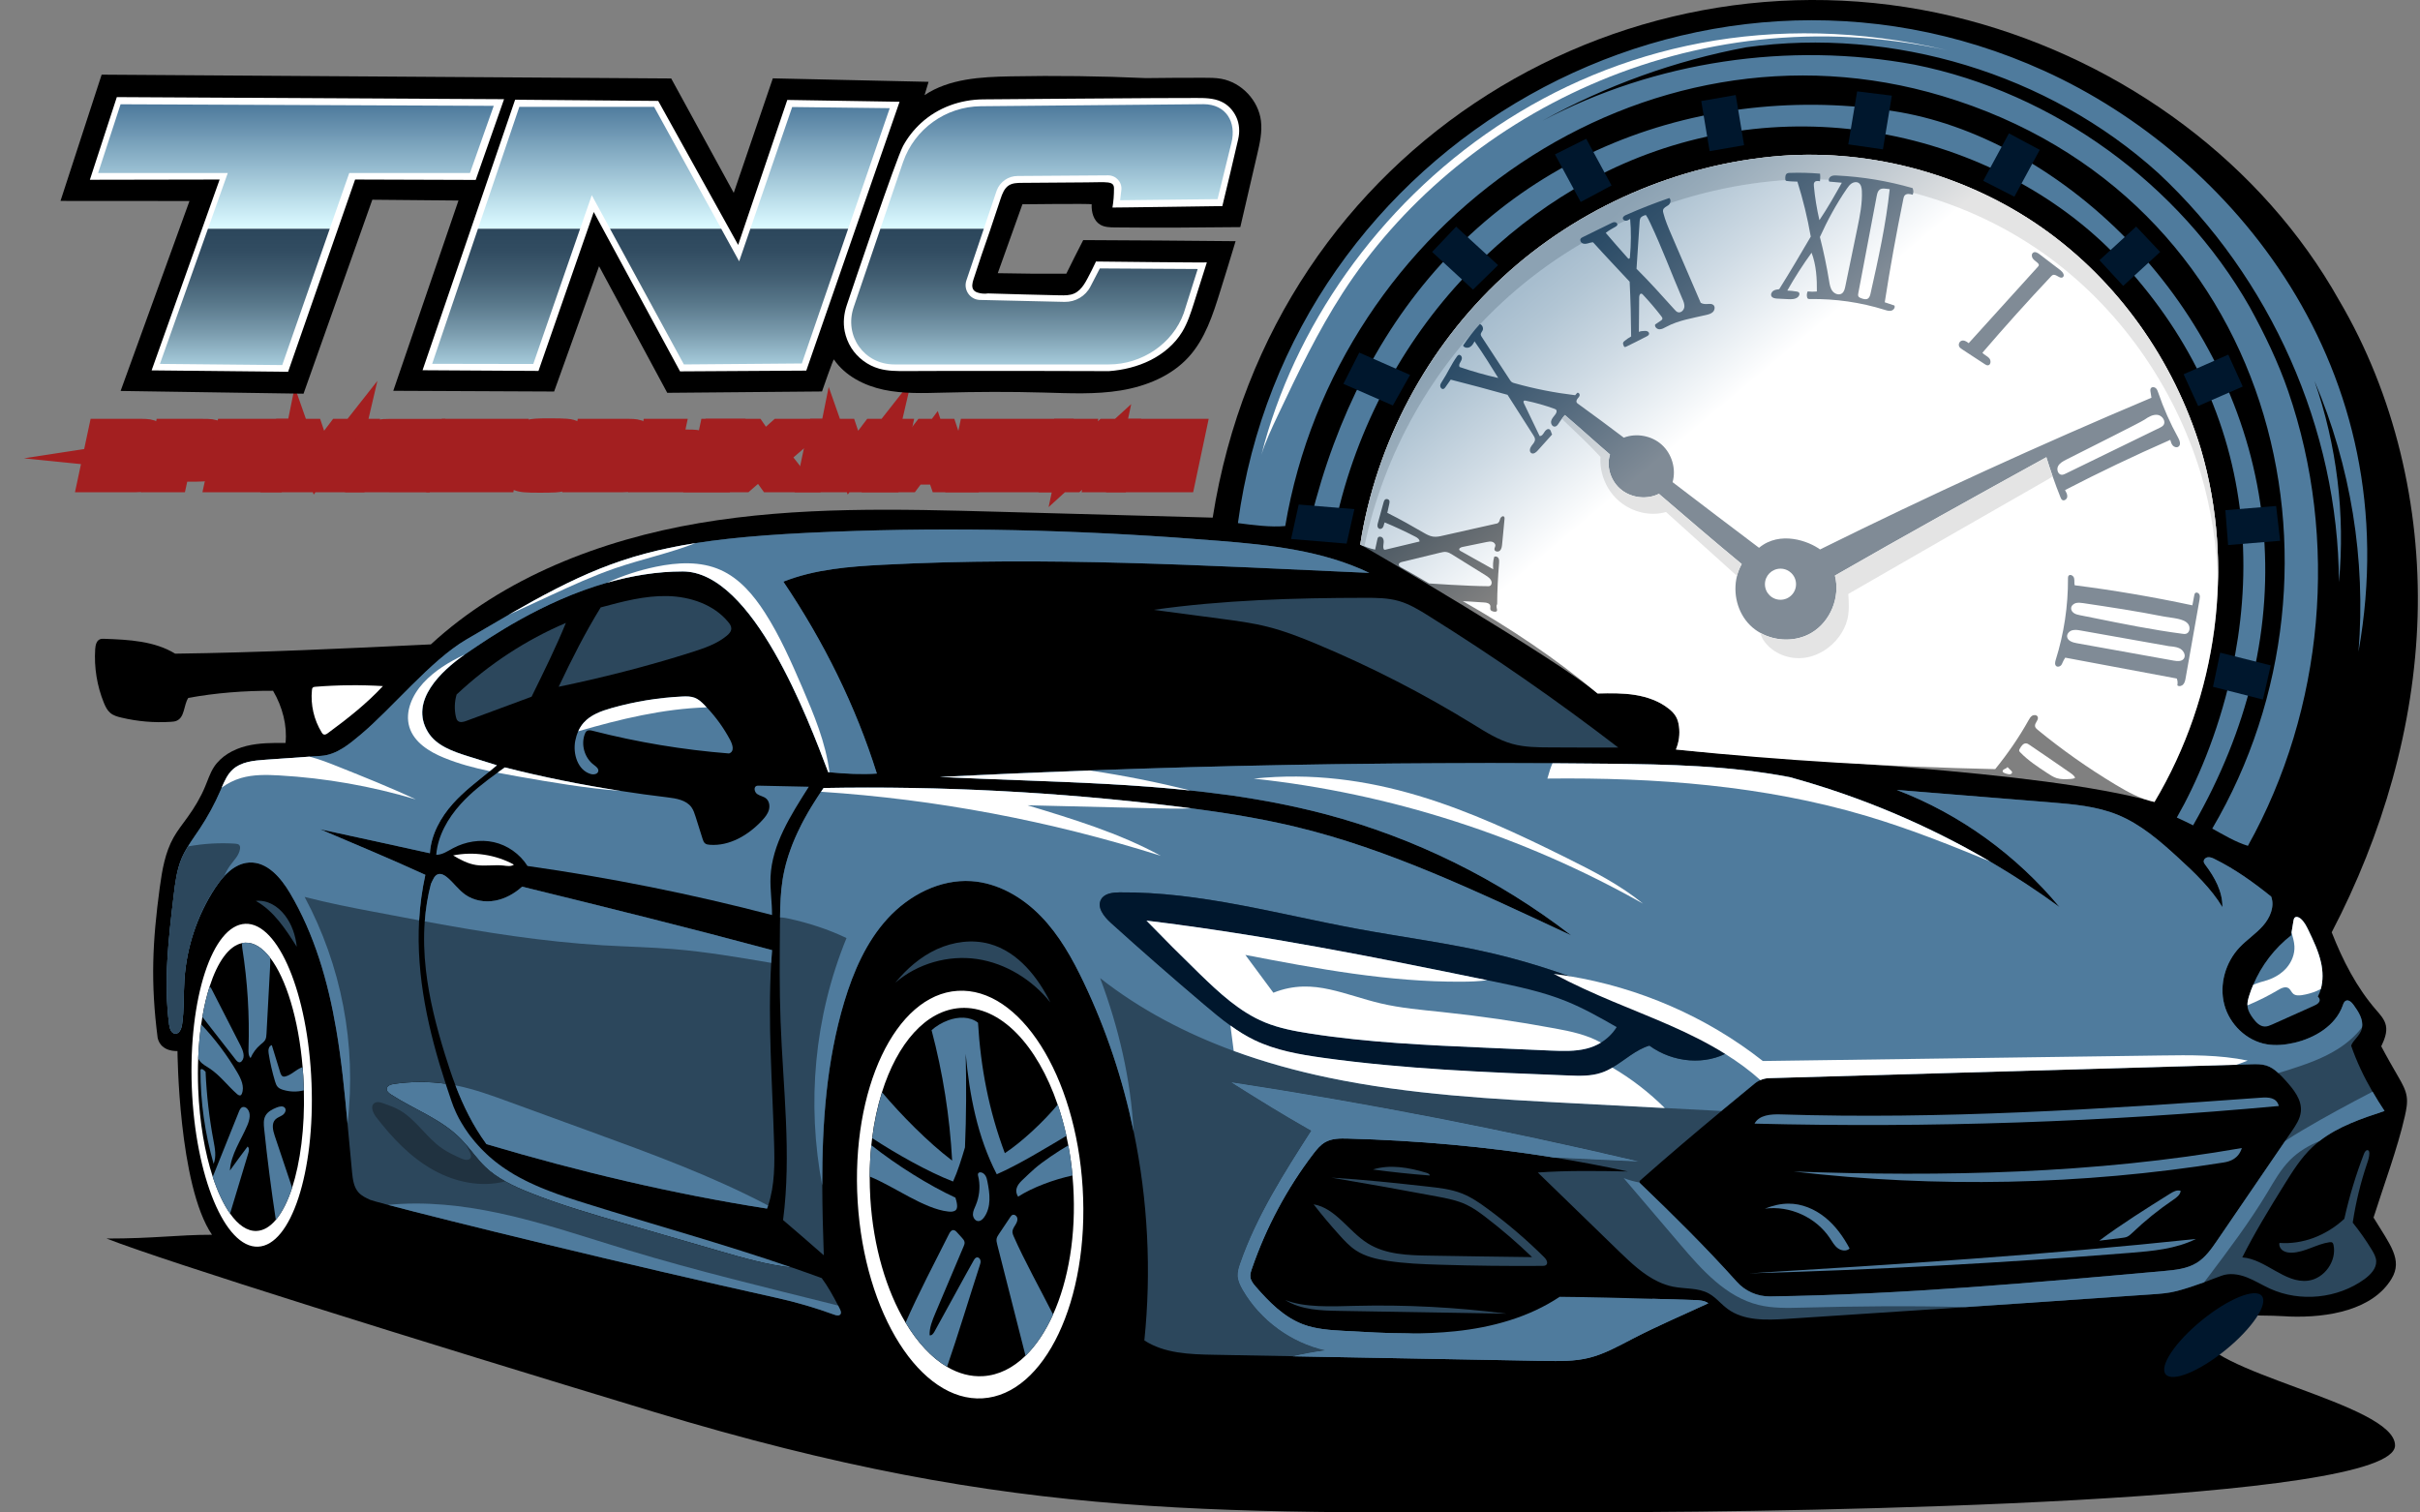
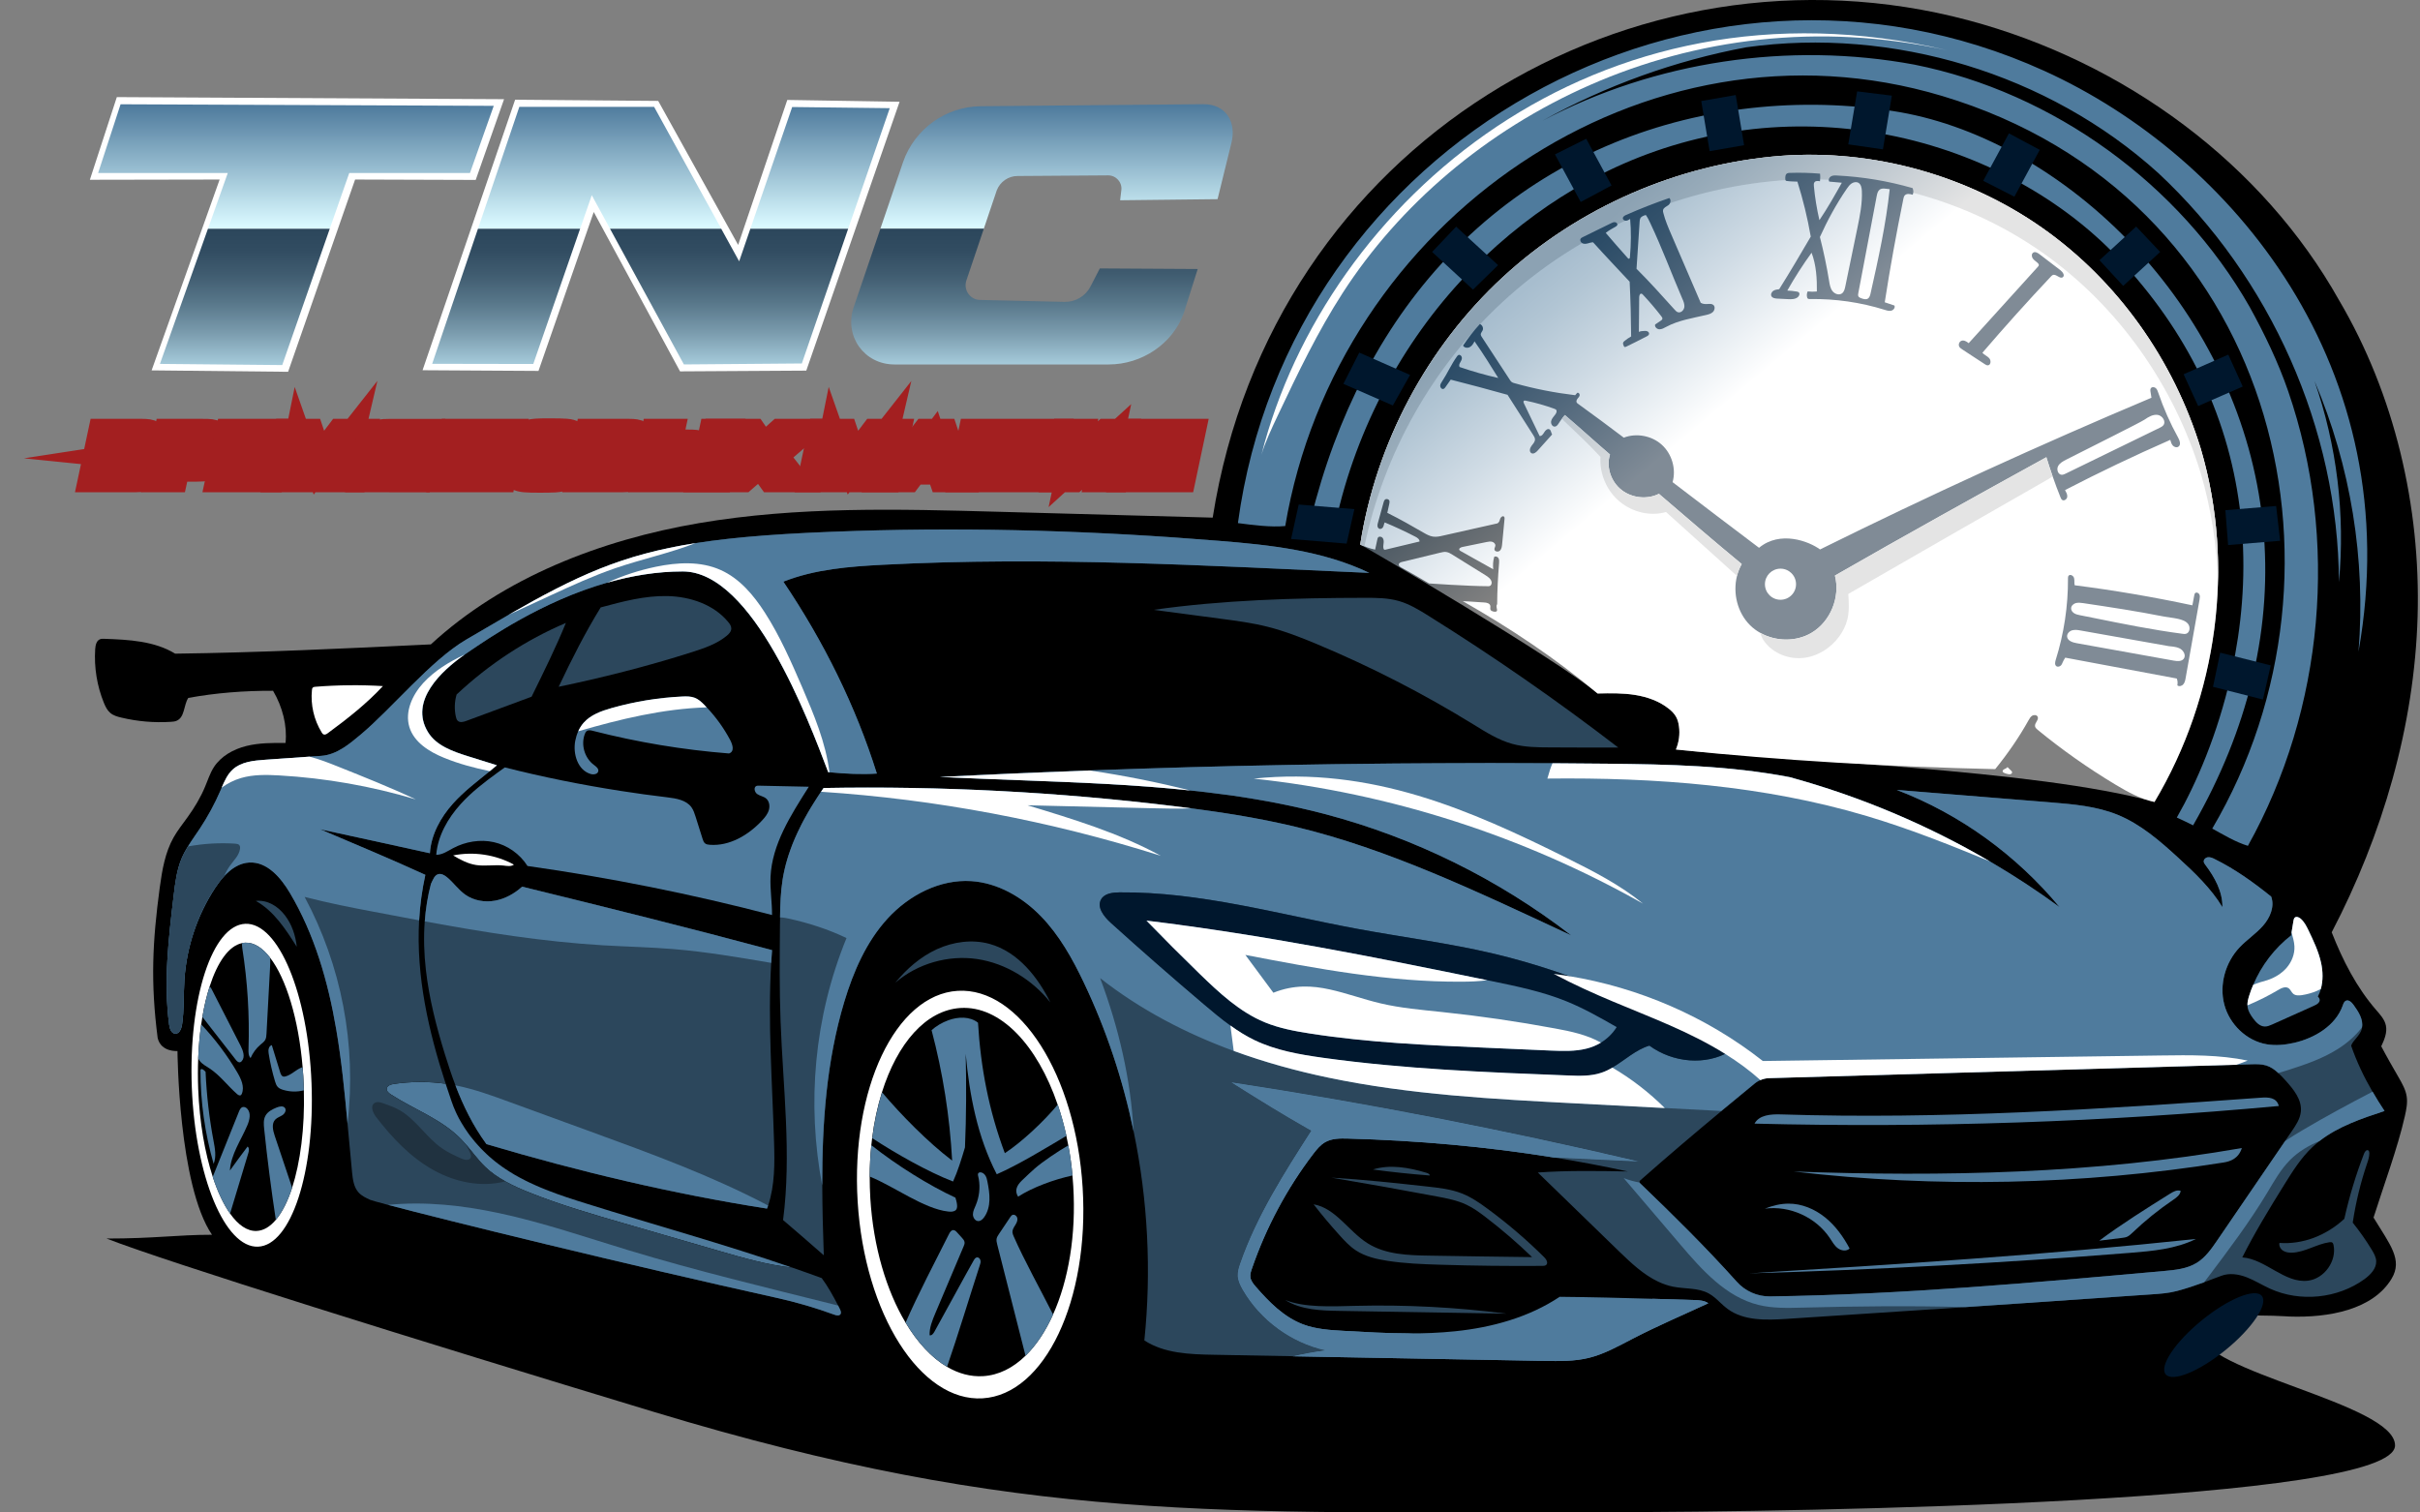
<svg xmlns="http://www.w3.org/2000/svg" width="80" height="50" viewBox="0 0 80 50" fill="none">
  <rect x="0" y="0" width="80" height="50" fill="#808080" stroke="none" />
  <path d="M77.328 9.931C74.803 5.432 70.264 2.054 65.06 0.668C54.037 -2.266 42.053 4.685 40.089 17.112C37.726 17.047 35.363 16.983 33 16.918C29.698 16.827 26.37 16.738 23.112 17.293C19.856 17.848 16.634 19.096 14.244 21.302C11.399 21.439 8.553 21.574 5.791 21.609C5.103 21.189 4.259 21.147 3.455 21.118C3.403 21.116 3.349 21.114 3.302 21.134C3.187 21.183 3.156 21.33 3.147 21.456C3.107 22.061 3.206 22.676 3.436 23.239C3.486 23.36 3.545 23.482 3.645 23.567C3.746 23.654 3.879 23.691 4.009 23.722C4.545 23.85 5.1 23.898 5.65 23.862C5.716 23.857 5.782 23.853 5.841 23.826C6.111 23.709 6.068 23.313 6.224 23.072C7.138 22.905 8.068 22.832 9.027 22.836C9.34 23.369 9.499 23.992 9.439 24.56C9.003 24.558 8.561 24.556 8.139 24.662C7.716 24.768 7.307 24.995 7.07 25.361C6.944 25.558 6.873 25.784 6.782 26C6.634 26.357 6.434 26.691 6.208 27.005C6.049 27.228 5.876 27.442 5.74 27.681C5.457 28.182 5.36 28.764 5.282 29.334C5.04 31.13 4.974 32.472 5.212 34.314C5.323 34.789 5.867 34.745 5.867 34.745C5.867 34.745 5.897 39.184 7.008 40.819C5.847 40.819 5.131 40.944 3.523 40.944C5.469 41.706 13.729 44.287 21.602 46.671C33.815 50.369 40.267 49.989 53.028 49.989C59.817 49.989 79.175 49.654 79.175 47.783C79.175 46.388 72.72 45.354 72.72 44.036C72.72 43.3 75.531 43.517 75.684 43.522C76.98 43.568 78.442 43.299 79.06 42.273C79.439 41.643 79.008 41.146 78.464 40.251C78.785 39.231 79.263 37.948 79.498 36.904C79.547 36.686 79.594 36.462 79.559 36.242C79.525 36.022 79.412 35.824 79.302 35.631C79.101 35.284 78.901 34.936 78.719 34.589C78.82 34.372 78.922 34.135 78.872 33.9C78.83 33.697 78.679 33.536 78.543 33.379C77.905 32.643 77.446 31.75 77.081 30.82C78.763 27.594 79.815 24.013 79.921 20.375C80.025 16.736 79.16 13.045 77.328 9.931Z" fill="black" />
  <path d="M12.659 22.681C11.917 22.636 11.171 22.644 10.429 22.703C10.397 22.705 10.361 22.71 10.338 22.733C10.318 22.755 10.314 22.785 10.312 22.814C10.263 23.299 10.379 23.799 10.634 24.213C10.65 24.24 10.668 24.267 10.698 24.279C10.746 24.298 10.798 24.267 10.84 24.235C11.481 23.763 12.11 23.271 12.659 22.681Z" fill="white" />
  <path d="M26.189 41.905C25.373 41.817 24.58 41.587 23.791 41.359C22.736 41.054 21.679 40.747 20.624 40.441C19.572 40.137 18.519 39.83 17.501 39.423C17.23 39.314 16.959 39.197 16.704 39.053C16.466 38.922 16.241 38.768 16.044 38.579C15.802 38.347 15.609 38.072 15.389 37.82C15.34 37.763 15.29 37.708 15.237 37.653C14.595 36.997 13.692 36.679 12.922 36.181C12.854 36.136 12.776 36.073 12.784 35.992C12.792 35.89 12.918 35.848 13.019 35.833C13.585 35.75 14.164 35.748 14.732 35.826C14.796 36.023 14.861 36.217 14.928 36.41C14.968 36.531 15.017 36.649 15.07 36.766C15.083 36.795 15.096 36.823 15.111 36.852C15.152 36.939 15.198 37.024 15.248 37.107C15.319 37.23 15.396 37.347 15.479 37.463C15.501 37.493 15.522 37.522 15.544 37.552C15.596 37.621 15.652 37.69 15.709 37.757L15.714 37.761C15.742 37.795 15.771 37.828 15.802 37.861C15.861 37.928 15.924 37.994 15.989 38.057C16.017 38.086 16.046 38.115 16.076 38.141C16.082 38.148 16.086 38.152 16.093 38.158C16.12 38.184 16.147 38.208 16.175 38.233C16.183 38.241 16.192 38.248 16.2 38.254C16.262 38.309 16.324 38.362 16.39 38.413C16.418 38.435 16.446 38.458 16.475 38.478C16.553 38.538 16.632 38.594 16.714 38.648C16.81 38.713 16.91 38.774 17.01 38.834C17.015 38.835 17.018 38.837 17.021 38.84C17.073 38.871 17.127 38.9 17.179 38.928C17.244 38.963 17.307 38.995 17.373 39.029C17.415 39.05 17.458 39.072 17.502 39.092C17.577 39.128 17.653 39.162 17.729 39.196C17.775 39.216 17.82 39.235 17.866 39.255C17.915 39.276 17.964 39.295 18.014 39.315C18.063 39.335 18.113 39.354 18.162 39.373C18.245 39.406 18.329 39.437 18.413 39.468C18.63 39.546 18.849 39.619 19.069 39.689C19.17 39.722 19.272 39.754 19.373 39.785C21.643 40.498 23.939 41.128 26.189 41.905Z" fill="#4F7B9D" />
  <path d="M45.267 18.939C39.934 18.698 34.56 18.39 29.194 18.67C28.075 18.728 26.937 18.817 25.896 19.229C27.236 21.216 28.285 23.341 28.986 25.573C28.481 25.608 27.928 25.58 27.378 25.525C26.727 23.809 24.894 18.89 22.569 18.89C19.34 18.89 16.435 20.906 15.427 21.593C14.659 22.117 13.502 23.141 14.15 24.202C14.425 24.653 14.973 24.843 15.477 25.001C15.794 25.1 16.11 25.198 16.428 25.298C15.896 25.743 15.387 26.103 14.976 26.561C14.566 27.019 14.25 27.59 14.211 28.206C12.923 27.921 11.753 27.667 10.582 27.413C11.741 27.908 12.911 28.392 14.06 28.919C13.95 29.421 13.883 29.923 13.855 30.424C13.753 32.267 14.166 34.092 14.733 35.826C14.165 35.747 13.587 35.749 13.02 35.833C12.919 35.848 12.794 35.89 12.785 35.992C12.777 36.073 12.855 36.136 12.923 36.181C13.693 36.679 14.596 36.997 15.238 37.653C15.291 37.706 15.341 37.761 15.391 37.82C15.611 38.072 15.804 38.347 16.045 38.579C16.241 38.768 16.467 38.922 16.705 39.053C16.96 39.196 17.232 39.314 17.502 39.423C18.519 39.83 19.573 40.137 20.625 40.441C21.68 40.747 22.737 41.054 23.793 41.359C24.582 41.587 25.374 41.818 26.19 41.905C26.517 42.017 26.841 42.133 27.165 42.252C27.369 42.529 27.543 42.841 27.707 43.16C27.726 43.198 27.745 43.236 27.764 43.274C27.792 43.33 27.818 43.401 27.78 43.45C27.737 43.505 27.651 43.486 27.585 43.462C26.965 43.235 26.328 43.048 25.683 42.906C20.656 41.792 14.711 40.33 12.829 39.831C12.828 39.831 12.828 39.831 12.828 39.831C12.48 39.739 12.27 39.68 12.233 39.663C12.095 39.599 11.955 39.533 11.854 39.422C11.695 39.245 11.663 38.994 11.639 38.759C11.586 38.224 11.538 37.686 11.489 37.15C11.393 36.102 11.291 35.055 11.113 34.018C10.845 32.451 10.398 30.894 9.587 29.526C9.286 29.017 8.833 28.484 8.243 28.514C7.753 28.539 7.376 28.949 7.108 29.36C6.518 30.26 6.167 31.314 6.096 32.388C6.064 32.885 6.091 33.387 6.017 33.88C5.995 34.014 5.929 34.178 5.794 34.172C5.663 34.166 5.609 34.005 5.592 33.873C5.405 32.455 5.573 31.019 5.743 29.6C5.792 29.187 5.843 28.768 6.003 28.384C6.152 28.027 6.39 27.717 6.605 27.394C6.871 26.993 7.101 26.568 7.292 26.126C7.4 25.879 7.499 25.617 7.698 25.436C7.978 25.183 8.384 25.145 8.76 25.118C9.38 25.075 10 25.031 10.62 24.987C11.131 24.951 11.549 24.597 11.923 24.284C12.96 23.415 14.24 21.831 15.408 21.146C20.003 18.444 21.235 17.773 28.284 17.552C32.3 17.426 36.302 17.553 40.287 17.878C41.986 18.014 43.727 18.2 45.267 18.939Z" fill="#2C475C" />
  <path d="M25.522 30.249C22.861 29.555 20.16 29.014 17.438 28.628C17.184 28.227 16.773 27.94 16.323 27.84C15.873 27.74 15.389 27.821 14.982 28.037C14.802 28.133 14.625 28.259 14.421 28.259C14.472 27.632 14.802 27.052 15.229 26.581C15.586 26.185 16.013 25.859 16.446 25.543C16.526 25.485 16.608 25.426 16.688 25.369C17.93 25.685 19.218 25.944 20.523 26.147C21.033 26.227 21.546 26.297 22.059 26.358C22.353 26.394 22.683 26.446 22.858 26.686C22.924 26.779 22.96 26.89 22.995 26.999C23.074 27.244 23.15 27.489 23.227 27.735C23.244 27.787 23.263 27.844 23.306 27.879C23.349 27.915 23.407 27.923 23.461 27.927C24.118 27.978 24.743 27.605 25.191 27.125C25.285 27.023 25.377 26.913 25.416 26.779C25.456 26.645 25.432 26.484 25.324 26.395C25.24 26.326 25.121 26.312 25.03 26.249C24.94 26.185 24.906 26.022 25.008 25.981C25.032 25.972 25.061 25.972 25.087 25.973C25.637 25.984 26.188 25.995 26.738 26.008C26.134 26.96 25.522 27.914 25.472 28.987C25.454 29.408 25.524 29.829 25.522 30.249Z" fill="#4F7B9D" />
  <path d="M25.393 39.853C25.382 39.888 25.37 39.92 25.357 39.954C22.22 39.463 19.126 38.726 16.082 37.823C15.63 37.207 15.313 36.551 15.057 35.881C14.928 35.542 14.816 35.201 14.709 34.856C14.426 33.944 14.187 33.013 14.079 32.064C14.018 31.533 14.001 30.993 14.041 30.459C14.072 30.04 14.137 29.625 14.245 29.218C14.313 29.08 14.36 28.936 14.482 28.899C14.583 28.868 14.69 28.929 14.772 28.996C14.989 29.174 15.152 29.416 15.382 29.577C15.662 29.774 16.026 29.834 16.361 29.774C16.698 29.713 17.008 29.539 17.26 29.31C20.043 29.992 22.789 30.674 25.522 31.408C25.512 31.549 25.502 31.689 25.494 31.829C25.379 33.806 25.53 35.773 25.588 37.737C25.611 38.45 25.616 39.18 25.393 39.853Z" fill="#2C475C" />
  <path d="M77.776 40.418C77.881 39.728 78.037 39.097 78.244 38.483C78.285 38.365 78.326 38.244 78.325 38.121C78.324 38.086 78.317 38.047 78.288 38.029C78.234 37.997 78.178 38.069 78.154 38.127C77.882 38.832 77.662 39.556 77.498 40.293C76.886 40.856 76.111 41.144 75.354 41.089C75.331 41.187 75.39 41.293 75.477 41.348C75.564 41.402 75.672 41.414 75.774 41.411C76.201 41.394 76.582 41.127 77.005 41.066C77.04 41.062 77.078 41.058 77.105 41.081C77.126 41.099 77.134 41.128 77.141 41.155C77.254 41.687 76.838 42.27 76.297 42.337C75.523 42.431 74.903 41.625 74.125 41.567C74.522 40.773 75.018 39.959 75.521 39.151C75.793 38.713 76.071 38.271 76.446 37.919C76.521 37.848 76.599 37.781 76.68 37.719C77.299 37.236 78.075 36.975 78.828 36.727C78.688 36.516 78.554 36.303 78.43 36.09C78.143 35.595 77.904 35.093 77.724 34.569C77.778 34.396 78.003 34.254 78.073 34.025C78.078 34.007 78.082 33.989 78.085 33.971C78.135 33.706 77.964 33.44 77.802 33.218C77.74 33.133 77.642 33.038 77.547 33.084C77.491 33.111 77.468 33.178 77.447 33.238C77.212 33.904 76.523 34.318 75.835 34.475C75.539 34.542 75.231 34.572 74.933 34.522C74.264 34.408 73.7 33.86 73.529 33.203C73.358 32.546 73.569 31.812 74.035 31.319C74.275 31.064 74.577 30.869 74.809 30.605C75.042 30.342 75.202 29.969 75.08 29.639C74.481 29.157 73.874 28.725 73.213 28.399C73.145 28.364 73.071 28.331 72.994 28.338C72.917 28.346 72.842 28.411 72.851 28.487C72.856 28.526 72.88 28.558 72.902 28.588C73.212 28.998 73.477 29.475 73.468 29.989C73.102 29.379 72.553 28.852 72.005 28.352C71.398 27.796 70.763 27.244 70.001 26.934C69.302 26.65 68.538 26.587 67.788 26.525C66.092 26.388 64.398 26.251 62.702 26.113C64.806 26.917 66.659 28.273 68.085 29.986C65.395 28.02 62.36 26.566 59.166 25.692C57.157 25.306 55.149 25.268 53.153 25.247C51.858 25.233 50.562 25.225 49.267 25.225C48.761 25.225 48.256 25.227 47.748 25.23C47.663 25.229 47.578 25.23 47.491 25.231C46.566 25.235 45.64 25.242 44.715 25.255C44.513 25.257 44.31 25.26 44.107 25.262C43.62 25.269 43.131 25.277 42.644 25.286C42.109 25.295 41.573 25.307 41.037 25.319C40.99 25.32 40.943 25.321 40.897 25.322C39.823 25.347 38.749 25.376 37.677 25.412C37.126 25.43 36.574 25.449 36.023 25.469C35.718 25.479 35.415 25.49 35.111 25.504C34.884 25.512 34.657 25.522 34.43 25.531C34.067 25.545 33.706 25.561 33.343 25.577C32.586 25.61 31.828 25.645 31.07 25.684C32.033 25.728 32.917 25.762 33.8 25.794C34.221 25.81 34.642 25.827 35.063 25.844C35.378 25.857 35.696 25.871 36.011 25.887C36.179 25.894 36.346 25.903 36.513 25.912C36.996 25.938 37.48 25.968 37.961 26.006C38.073 26.013 38.187 26.023 38.299 26.031C38.418 26.041 38.538 26.053 38.656 26.063C38.77 26.072 38.884 26.083 38.998 26.095C39.109 26.105 39.221 26.117 39.332 26.129C39.336 26.129 39.34 26.13 39.343 26.13C39.456 26.141 39.569 26.154 39.683 26.166C39.758 26.174 39.835 26.184 39.909 26.193C40.395 26.25 40.879 26.316 41.361 26.396C41.462 26.413 41.563 26.431 41.665 26.448C41.882 26.485 42.099 26.525 42.314 26.569C42.407 26.588 42.499 26.606 42.593 26.626C42.662 26.641 42.732 26.655 42.803 26.671C42.864 26.683 42.925 26.697 42.985 26.712C43.265 26.774 43.543 26.843 43.821 26.916C46.758 27.694 49.538 29.064 51.943 30.922C48.737 29.426 45.892 28.072 42.854 27.338C42.723 27.306 42.59 27.275 42.458 27.246C42.092 27.164 41.724 27.091 41.356 27.024C41.189 26.994 41.023 26.965 40.857 26.938C40.523 26.883 40.186 26.833 39.849 26.786C39.695 26.763 39.539 26.743 39.386 26.723C39.204 26.699 39.021 26.676 38.839 26.654C34.989 26.182 31.105 25.979 27.227 26.05C27.199 26.091 27.171 26.132 27.142 26.174C27.105 26.23 27.067 26.285 27.031 26.341C26.993 26.398 26.955 26.457 26.92 26.515C26.884 26.57 26.851 26.626 26.816 26.682C26.781 26.74 26.747 26.797 26.714 26.855C26.681 26.911 26.648 26.968 26.618 27.025C26.595 27.066 26.571 27.109 26.549 27.153C26.528 27.19 26.509 27.228 26.49 27.265C26.449 27.346 26.409 27.429 26.37 27.512C26.344 27.567 26.32 27.622 26.294 27.679C26.293 27.684 26.291 27.687 26.288 27.692C26.269 27.736 26.251 27.781 26.232 27.826C26.221 27.853 26.21 27.88 26.198 27.908C26.176 27.965 26.155 28.023 26.134 28.08C26.112 28.143 26.09 28.204 26.069 28.268C26.054 28.316 26.039 28.363 26.026 28.409C25.96 28.625 25.91 28.846 25.873 29.071C25.807 29.486 25.792 29.907 25.788 30.328C25.785 30.411 25.785 30.495 25.784 30.579C25.775 31.638 25.764 32.7 25.804 33.76C25.884 35.951 26.17 38.159 25.887 40.332C26.341 40.721 26.794 41.111 27.233 41.497C27.206 40.73 27.184 39.958 27.183 39.188C27.178 37.132 27.322 35.08 27.911 33.12C28.212 32.12 28.64 31.133 29.346 30.363C30.052 29.593 31.071 29.061 32.113 29.129C32.987 29.187 33.797 29.657 34.408 30.286C35.019 30.913 35.453 31.691 35.83 32.481C36.576 34.046 37.125 35.705 37.476 37.402C37.948 39.678 38.066 42.024 37.83 44.312C38.492 44.743 39.328 44.772 40.119 44.786C40.987 44.802 41.858 44.819 42.727 44.834H42.736C43.093 44.754 43.453 44.687 43.816 44.638C42.691 44.389 41.666 43.647 41.084 42.638C41.002 42.496 40.927 42.343 40.918 42.18C40.911 42.035 40.955 41.895 41.003 41.758C41.549 40.189 42.453 38.775 43.35 37.376C42.456 36.871 41.578 36.33 40.707 35.779C45.232 36.472 49.717 37.347 54.163 38.392C53.23 38.35 52.297 38.306 51.363 38.263C52.181 38.395 52.998 38.548 53.811 38.726C52.815 38.708 51.821 38.691 50.837 38.761C51.732 39.628 52.627 40.497 53.521 41.366C53.913 41.746 54.329 42.139 54.816 42.369C54.975 42.444 55.141 42.502 55.316 42.537C55.709 42.613 56.139 42.567 56.489 42.76C56.629 42.837 56.746 42.946 56.863 43.057C56.94 43.129 57.017 43.201 57.101 43.264C57.643 43.669 58.384 43.643 59.059 43.6C61.03 43.471 62.998 43.343 64.969 43.211C66.761 43.091 68.554 42.97 70.345 42.843C70.6 42.825 70.854 42.808 71.11 42.791C71.395 42.771 71.684 42.752 71.962 42.679C72.264 42.599 72.561 42.499 72.863 42.389C73.048 42.323 73.236 42.252 73.429 42.177C73.697 42.074 74.002 42.121 74.27 42.224C74.538 42.328 74.782 42.483 75.044 42.602C76.041 43.055 77.279 42.929 78.166 42.285C78.364 42.139 78.562 41.936 78.552 41.69C78.545 41.553 78.475 41.429 78.404 41.312C78.214 41 78.004 40.702 77.776 40.418ZM73.3 40.999C73.108 41.281 72.907 41.57 72.617 41.749C72.297 41.945 71.908 41.984 71.534 42.018C67.201 42.406 62.863 42.797 58.512 42.858C58.093 42.863 57.693 42.685 57.413 42.373C56.385 41.225 55.308 40.165 54.217 39.118C54.209 39.112 54.204 39.103 54.202 39.094C54.194 39.07 54.199 39.043 54.219 39.025C55.154 38.2 56.045 37.444 56.906 36.73C57.282 36.417 57.653 36.111 58.019 35.813C58.149 35.707 58.311 35.648 58.478 35.643L74.428 35.185C74.593 35.181 74.761 35.177 74.919 35.226C75.072 35.274 75.202 35.366 75.32 35.477C75.4 35.549 75.473 35.63 75.545 35.707C75.814 36.004 76.103 36.353 76.061 36.75C76.037 36.988 75.898 37.195 75.764 37.392C75.688 37.502 75.613 37.612 75.538 37.722C75.538 37.723 75.537 37.723 75.537 37.723C74.794 38.814 74.047 39.907 73.3 40.999Z" fill="#2C475C" />
  <path d="M56.473 43.083C55.712 43.438 54.827 43.813 53.976 44.254C53.507 44.495 53.042 44.76 52.53 44.887C52.047 45.007 51.54 44.997 51.042 44.989C48.273 44.938 45.505 44.886 42.736 44.836C43.093 44.755 43.454 44.688 43.816 44.639C42.692 44.39 41.667 43.648 41.084 42.639C41.002 42.497 40.927 42.345 40.918 42.181C40.911 42.036 40.955 41.896 41.003 41.759C41.549 40.191 42.454 38.776 43.35 37.378C42.456 36.873 41.578 36.331 40.707 35.78C45.232 36.473 49.717 37.348 54.164 38.394C53.231 38.351 52.297 38.307 51.363 38.264C49.107 37.9 46.835 37.701 44.559 37.639C44.305 37.632 44.035 37.631 43.813 37.755C43.649 37.847 43.528 37.997 43.413 38.147C42.542 39.29 41.854 40.576 41.386 41.937C41.352 42.032 41.321 42.13 41.336 42.228C41.354 42.345 41.432 42.44 41.508 42.53C41.953 43.044 42.448 43.547 43.086 43.785C43.514 43.944 43.978 43.971 44.434 43.997C45.133 44.036 45.837 44.077 46.537 44.079C46.54 44.08 46.541 44.08 46.543 44.079C47.064 44.082 47.585 44.063 48.104 44.009C49.322 43.883 50.54 43.549 51.56 42.87C52.603 42.88 53.614 42.906 54.613 42.935C55.077 42.949 55.54 42.962 56.003 42.977C56.167 42.982 56.339 42.99 56.473 43.083Z" fill="#4F7B9D" />
  <path d="M73.276 31.591C66.348 31.903 59.413 32.075 52.489 32.211C59.235 32.568 66 32.522 72.739 32.072C72.949 32.057 73.213 31.998 73.276 31.591Z" stroke="#25D925" stroke-width="0.5" stroke-miterlimit="10" />
  <path d="M75.332 36.562C69.594 37.091 63.826 37.291 58.001 37.145C58.152 36.856 58.548 36.829 58.874 36.84C64.168 37.008 69.463 36.671 74.746 36.287C74.98 36.269 75.263 36.276 75.332 36.562Z" fill="#4F7B9D" />
  <path d="M74.111 37.952C69.229 38.804 64.243 38.904 59.293 38.728C64.014 39.277 68.812 39.176 73.506 38.43C73.727 38.395 74 38.304 74.111 37.952Z" fill="#4F7B9D" />
  <path d="M57.821 42.094C62.024 41.976 66.223 41.75 70.415 41.417C71.159 41.357 71.924 41.29 72.593 40.958C67.629 41.484 62.644 41.804 57.821 42.094Z" fill="#4F7B9D" />
  <path d="M58.342 39.956C59.165 39.846 60.035 40.242 60.494 40.934C60.572 41.052 60.642 41.181 60.756 41.265C60.869 41.349 61.044 41.373 61.144 41.274C60.938 40.886 60.676 40.52 60.334 40.245C59.991 39.969 59.562 39.787 59.122 39.79C58.87 39.79 58.611 39.85 58.342 39.956Z" fill="#4F7B9D" />
  <path d="M69.397 41.015C69.648 40.985 69.898 40.953 70.148 40.923C70.206 40.916 70.265 40.908 70.318 40.885C70.384 40.855 70.437 40.804 70.49 40.755C70.909 40.353 71.364 39.987 71.846 39.661C71.954 39.587 72.076 39.498 72.088 39.368C71.97 39.324 71.844 39.394 71.738 39.46C70.934 39.964 70.13 40.467 69.397 41.015Z" fill="#4F7B9D" />
  <path d="M43.425 39.812C44.157 39.941 44.581 40.705 45.211 41.101C45.807 41.476 46.551 41.498 47.255 41.509C48.395 41.527 49.536 41.546 50.648 41.558C50.161 41.088 49.648 40.647 49.112 40.236C48.913 40.084 48.71 39.935 48.483 39.828C48.175 39.681 47.835 39.616 47.501 39.553C46.341 39.334 45.179 39.127 44.016 38.931C45.075 38.994 46.131 39.109 47.187 39.225C47.574 39.268 47.967 39.311 48.329 39.454C48.638 39.576 48.915 39.767 49.182 39.964C49.841 40.449 50.464 40.982 51.046 41.559C51.118 41.629 51.188 41.751 51.113 41.817C51.079 41.846 51.031 41.848 50.986 41.848C49.856 41.856 48.725 41.844 47.596 41.809C47.015 41.791 46.432 41.769 45.858 41.679C45.497 41.623 45.131 41.537 44.826 41.338C44.608 41.195 44.431 41.001 44.258 40.807C43.987 40.505 43.722 40.197 43.425 39.812Z" fill="#2C475C" />
  <path d="M42.488 42.977C43.015 43.306 43.669 43.326 44.29 43.336C46.126 43.366 47.963 43.396 49.799 43.428C48.142 43.215 46.469 43.127 44.8 43.169C43.987 43.19 43.125 43.229 42.488 42.977Z" fill="#2C475C" />
  <path d="M45.386 38.662C46.01 38.746 46.636 38.812 47.264 38.86C47.263 38.812 47.206 38.786 47.16 38.772C46.562 38.591 45.941 38.487 45.386 38.662Z" fill="#2C475C" />
  <path d="M56.473 43.083C55.712 43.438 54.827 43.813 53.976 44.254C53.507 44.495 53.042 44.76 52.53 44.887C52.047 45.007 51.54 44.997 51.042 44.989C48.273 44.938 45.505 44.886 42.736 44.836C43.093 44.755 43.454 44.688 43.816 44.639C42.692 44.39 41.667 43.648 41.084 42.639C41.002 42.497 40.927 42.345 40.918 42.181C40.911 42.036 40.955 41.896 41.003 41.759C41.549 40.191 42.454 38.776 43.35 37.378C42.456 36.873 41.578 36.331 40.707 35.78C45.232 36.473 49.717 37.348 54.164 38.394C53.231 38.351 52.297 38.307 51.363 38.264C49.107 37.9 46.835 37.701 44.559 37.639C44.305 37.632 44.035 37.631 43.813 37.755C43.649 37.847 43.528 37.997 43.413 38.147C42.542 39.29 41.854 40.576 41.386 41.937C41.352 42.032 41.321 42.13 41.336 42.228C41.354 42.345 41.432 42.44 41.508 42.53C41.953 43.044 42.448 43.547 43.086 43.785C43.514 43.944 43.978 43.971 44.434 43.997C45.133 44.036 45.837 44.077 46.537 44.079C46.54 44.08 46.541 44.08 46.543 44.079C47.87 44.188 49.202 44.207 50.53 44.225C51.19 44.234 51.853 44.243 52.507 44.146C53.532 43.995 54.498 43.592 55.453 43.193C55.17 43.114 54.891 43.028 54.613 42.935C55.077 42.949 55.54 42.962 56.003 42.977C56.167 42.982 56.339 42.99 56.473 43.083Z" fill="#4F7B9D" />
  <path d="M78.828 36.727C78.075 36.975 77.299 37.236 76.679 37.719C76.32 37.87 75.988 38.063 75.708 38.343C75.396 38.654 75.18 39.045 74.954 39.422C74.364 40.403 73.673 41.319 72.984 42.233C72.946 42.284 72.905 42.337 72.864 42.389C72.562 42.498 72.264 42.598 71.963 42.678C71.685 42.751 71.397 42.771 71.111 42.79C70.856 42.808 70.601 42.825 70.346 42.842C68.555 42.968 66.762 43.09 64.969 43.21C63.171 43.162 61.372 43.18 59.575 43.228C59.092 43.24 58.602 43.254 58.133 43.139C57.057 42.874 56.264 41.984 55.546 41.14C54.923 40.408 54.3 39.678 53.676 38.946C53.844 39.011 54.019 39.06 54.203 39.093C54.206 39.102 54.211 39.111 54.219 39.117C55.309 40.164 56.386 41.224 57.415 42.372C57.694 42.684 58.094 42.861 58.514 42.857C62.864 42.795 67.202 42.405 71.536 42.017C71.909 41.983 72.299 41.945 72.619 41.748C72.909 41.569 73.11 41.279 73.302 40.998C74.049 39.906 74.796 38.813 75.542 37.721C75.542 37.721 75.543 37.721 75.543 37.72C75.734 37.592 75.93 37.472 76.128 37.355C76.882 36.908 77.655 36.493 78.433 36.088C78.554 36.303 78.687 36.516 78.828 36.727Z" fill="#4F7B9D" />
  <path d="M17.261 29.312C20.044 29.994 22.789 30.676 25.523 31.41C25.512 31.551 25.502 31.691 25.494 31.831C24.422 31.648 23.347 31.465 22.262 31.375C21.487 31.311 20.712 31.296 19.936 31.25C17.956 31.132 15.996 30.819 14.043 30.459C14.074 30.041 14.139 29.625 14.247 29.219C14.314 29.081 14.361 28.937 14.484 28.9C14.585 28.869 14.691 28.93 14.774 28.997C14.991 29.175 15.154 29.417 15.384 29.578C15.664 29.775 16.027 29.835 16.363 29.775C16.699 29.715 17.008 29.541 17.261 29.312Z" fill="#4F7B9D" />
  <path d="M45.268 18.939C39.935 18.698 34.561 18.39 29.195 18.67C28.076 18.728 26.938 18.817 25.897 19.229C27.238 21.216 28.286 23.341 28.988 25.573C28.495 25.607 27.956 25.581 27.419 25.53C27.406 25.529 27.392 25.526 27.379 25.525C26.728 23.809 24.895 18.89 22.57 18.89C21.704 18.89 20.858 19.036 20.068 19.263C17.917 19.877 16.165 21.09 15.428 21.593C15.405 21.608 15.385 21.622 15.363 21.638C14.597 22.174 13.521 23.17 14.151 24.202C14.426 24.653 14.974 24.843 15.478 25.001C15.795 25.1 16.111 25.198 16.429 25.298C16.349 25.365 16.272 25.429 16.194 25.492C15.748 25.852 15.328 26.171 14.978 26.562C14.566 27.021 14.251 27.592 14.212 28.207C12.925 27.922 11.754 27.668 10.583 27.414C11.742 27.909 12.912 28.393 14.062 28.921C13.952 29.422 13.884 29.924 13.856 30.425C13.322 30.326 12.786 30.224 12.253 30.122C11.584 29.995 10.909 29.865 10.07 29.65C11.28 31.908 11.795 34.525 11.489 37.149C11.393 36.101 11.291 35.054 11.113 34.017C10.845 32.45 10.398 30.893 9.587 29.525C9.286 29.016 8.833 28.483 8.243 28.513C7.917 28.53 7.642 28.716 7.415 28.96C7.301 29.083 7.199 29.22 7.108 29.358C6.518 30.259 6.167 31.313 6.096 32.387C6.064 32.884 6.091 33.386 6.017 33.879C5.995 34.012 5.929 34.177 5.794 34.171C5.663 34.165 5.609 34.003 5.592 33.872C5.405 32.454 5.573 31.017 5.743 29.599C5.792 29.186 5.843 28.767 6.003 28.383C6.062 28.244 6.133 28.111 6.213 27.982C6.335 27.781 6.475 27.589 6.605 27.393C6.871 26.992 7.101 26.567 7.292 26.125C7.304 26.096 7.316 26.068 7.329 26.04C7.423 25.819 7.522 25.596 7.698 25.436C7.978 25.183 8.384 25.145 8.76 25.118C9.249 25.084 9.741 25.05 10.23 25.014C10.361 25.006 10.49 24.996 10.62 24.987C11.131 24.951 11.549 24.597 11.923 24.284C12.96 23.415 14.24 21.831 15.408 21.146C15.909 20.851 16.372 20.581 16.805 20.331C16.806 20.33 16.806 20.33 16.807 20.33C19.071 19.031 20.568 18.338 22.999 17.955C24.365 17.739 26.026 17.623 28.284 17.552C32.3 17.426 36.302 17.553 40.287 17.878C41.987 18.014 43.728 18.2 45.268 18.939Z" fill="#4F7B9D" />
  <path d="M77.802 33.218C77.74 33.133 77.641 33.038 77.547 33.084C77.491 33.111 77.468 33.178 77.447 33.238C77.212 33.904 76.523 34.318 75.835 34.475C75.539 34.542 75.231 34.572 74.933 34.522C74.264 34.408 73.7 33.86 73.529 33.203C73.358 32.546 73.569 31.812 74.035 31.319C74.275 31.064 74.577 30.869 74.809 30.605C75.042 30.342 75.202 29.969 75.08 29.639C74.481 29.157 73.874 28.725 73.213 28.399C73.145 28.364 73.071 28.331 72.994 28.338C72.917 28.346 72.842 28.411 72.851 28.487C72.856 28.526 72.88 28.558 72.902 28.588C73.212 28.998 73.477 29.475 73.468 29.989C73.102 29.379 72.553 28.852 72.005 28.352C71.398 27.796 70.763 27.244 70.001 26.934C69.302 26.65 68.538 26.587 67.788 26.525C66.092 26.388 64.398 26.251 62.702 26.113C64.806 26.917 66.659 28.273 68.085 29.986C67.343 29.443 66.573 28.94 65.781 28.477C63.707 27.262 61.479 26.325 59.165 25.692C57.156 25.306 55.148 25.268 53.152 25.247C52.541 25.24 51.931 25.235 51.32 25.232C50.635 25.228 49.95 25.225 49.266 25.225C48.76 25.225 48.254 25.227 47.747 25.23C47.662 25.229 47.576 25.23 47.49 25.231C46.565 25.235 45.639 25.242 44.714 25.255C44.512 25.257 44.309 25.26 44.106 25.262C43.618 25.269 43.13 25.277 42.643 25.286C42.108 25.295 41.572 25.307 41.036 25.319C40.988 25.32 40.941 25.321 40.895 25.322C39.822 25.347 38.748 25.377 37.676 25.412C37.125 25.43 36.572 25.449 36.021 25.469C35.717 25.479 35.414 25.49 35.11 25.504C34.883 25.512 34.655 25.522 34.428 25.531C34.066 25.545 33.705 25.561 33.342 25.577C32.584 25.61 31.827 25.645 31.069 25.684C32.032 25.728 32.915 25.762 33.799 25.794C34.22 25.81 34.641 25.827 35.062 25.844C35.377 25.857 35.695 25.871 36.01 25.887C36.177 25.894 36.345 25.903 36.512 25.912C36.995 25.938 37.478 25.968 37.96 26.006C38.072 26.013 38.185 26.023 38.298 26.031C38.417 26.041 38.537 26.053 38.655 26.063C38.769 26.072 38.883 26.083 38.997 26.095C39.108 26.105 39.219 26.117 39.331 26.129C39.335 26.129 39.338 26.13 39.342 26.13C39.455 26.141 39.567 26.154 39.682 26.166C39.757 26.175 39.833 26.184 39.907 26.193C40.394 26.25 40.877 26.316 41.36 26.396C41.461 26.413 41.563 26.431 41.664 26.448C41.881 26.485 42.097 26.525 42.313 26.569C42.406 26.588 42.498 26.606 42.591 26.626C42.661 26.641 42.73 26.655 42.801 26.671C42.863 26.683 42.924 26.697 42.984 26.712C43.264 26.774 43.542 26.843 43.819 26.916C46.757 27.694 49.536 29.064 51.942 30.922C48.736 29.426 45.89 28.072 42.853 27.338C42.722 27.306 42.589 27.275 42.457 27.246C42.091 27.164 41.722 27.091 41.354 27.024C41.188 26.993 41.023 26.965 40.856 26.938C40.522 26.882 40.185 26.832 39.848 26.786C39.694 26.763 39.538 26.743 39.384 26.723C39.203 26.699 39.02 26.676 38.838 26.654C34.987 26.182 31.104 25.979 27.225 26.05C27.197 26.091 27.169 26.132 27.141 26.174C27.104 26.23 27.066 26.285 27.03 26.341C26.992 26.398 26.954 26.457 26.919 26.515C26.883 26.57 26.849 26.626 26.815 26.682C26.78 26.74 26.746 26.797 26.712 26.855C26.68 26.911 26.647 26.968 26.617 27.025C26.593 27.066 26.57 27.109 26.547 27.153C26.527 27.19 26.508 27.228 26.489 27.265C26.448 27.346 26.408 27.429 26.369 27.512C26.343 27.567 26.318 27.622 26.293 27.679C26.291 27.684 26.289 27.687 26.287 27.692C26.268 27.736 26.25 27.781 26.231 27.826C26.22 27.853 26.208 27.88 26.197 27.908C26.175 27.965 26.153 28.023 26.133 28.08C26.111 28.143 26.088 28.204 26.068 28.268C26.052 28.316 26.038 28.363 26.024 28.409C25.959 28.625 25.909 28.846 25.872 29.071C25.805 29.486 25.791 29.907 25.786 30.328C25.893 30.329 26 30.35 26.104 30.374C26.752 30.518 27.386 30.724 27.984 31.01C26.911 33.631 26.666 36.483 27.18 39.187C27.176 37.131 27.32 35.079 27.909 33.119C28.21 32.119 28.637 31.132 29.344 30.362C30.05 29.592 31.069 29.06 32.111 29.128C32.985 29.186 33.794 29.656 34.406 30.285C35.017 30.912 35.451 31.69 35.827 32.48C36.574 34.045 37.123 35.704 37.474 37.401C37.382 35.684 36.982 33.97 36.368 32.335C37.695 33.377 39.197 34.16 40.779 34.74C41.794 35.112 42.843 35.402 43.9 35.622C46.601 36.188 49.369 36.334 52.125 36.477C53.092 36.528 54.062 36.577 55.03 36.629C55.654 36.661 56.277 36.694 56.901 36.727C57.277 36.413 57.649 36.108 58.014 35.809C58.067 35.766 58.127 35.73 58.19 35.704C58.279 35.665 58.375 35.642 58.474 35.639L73.924 35.195L74.424 35.181C74.589 35.176 74.758 35.173 74.916 35.221C75.069 35.27 75.199 35.361 75.317 35.473C75.44 35.438 75.547 35.405 75.652 35.37C76.214 35.19 76.779 34.997 77.279 34.681C77.582 34.49 77.862 34.251 78.078 33.967C78.134 33.706 77.963 33.44 77.802 33.218ZM54.525 34.566C54.069 34.703 53.71 35.053 53.299 35.292C53.184 35.36 53.065 35.419 52.939 35.461C52.587 35.58 52.207 35.567 51.837 35.552C49.131 35.447 46.419 35.341 43.737 34.968C42.958 34.859 42.173 34.724 41.464 34.382C41.185 34.247 40.923 34.082 40.672 33.9C40.373 33.686 40.092 33.449 39.811 33.211C38.766 32.326 37.735 31.425 36.718 30.506C36.493 30.301 36.248 29.991 36.401 29.729C36.514 29.532 36.781 29.502 37.008 29.5C39.663 29.476 42.256 30.222 44.865 30.705C46.371 30.984 47.894 31.176 49.384 31.528C52.129 32.177 54.723 33.365 57.176 34.76C56.388 35.227 55.309 35.137 54.525 34.566Z" fill="#4F7B9D" />
  <path d="M7.934 28.064C7.904 28.282 7.726 28.442 7.6 28.621C7.523 28.727 7.464 28.841 7.414 28.96C7.3 29.083 7.198 29.22 7.107 29.358C6.517 30.259 6.166 31.313 6.095 32.387C6.063 32.884 6.09 33.386 6.016 33.879C5.994 34.012 5.928 34.177 5.793 34.171C5.662 34.165 5.608 34.003 5.591 33.872C5.404 32.454 5.572 31.017 5.742 29.599C5.791 29.186 5.842 28.767 6.002 28.383C6.061 28.244 6.132 28.111 6.212 27.982C6.727 27.887 7.254 27.855 7.777 27.89C7.825 27.895 7.878 27.9 7.909 27.936C7.939 27.97 7.941 28.02 7.934 28.064Z" fill="#2C475C" />
  <path d="M13.746 26.427C12.279 25.988 10.761 25.721 9.232 25.634C8.808 25.61 8.375 25.601 7.967 25.72C7.738 25.788 7.52 25.897 7.327 26.039C7.422 25.818 7.52 25.595 7.697 25.435C7.976 25.182 8.383 25.143 8.759 25.116C9.248 25.083 9.74 25.049 10.229 25.013C10.552 25.093 10.863 25.218 11.173 25.341C12.037 25.687 12.903 26.031 13.746 26.427Z" fill="white" />
-   <path d="M20.525 26.147C19.38 26.059 18.241 25.865 17.11 25.666C16.89 25.626 16.667 25.587 16.447 25.543C16.527 25.485 16.609 25.426 16.689 25.369C17.931 25.686 19.22 25.945 20.525 26.147Z" fill="white" />
  <path d="M15.474 25.002C15.79 25.101 16.107 25.199 16.425 25.299C16.345 25.366 16.268 25.43 16.19 25.493C15.675 25.385 15.166 25.251 14.681 25.052C14.192 24.854 13.687 24.54 13.533 24.035C13.378 23.525 13.632 22.971 13.992 22.578C14.363 22.175 14.839 21.885 15.334 21.651C15.341 21.647 15.351 21.644 15.358 21.64C14.593 22.176 13.516 23.172 14.147 24.204C14.422 24.654 14.969 24.843 15.474 25.002Z" fill="white" />
  <path d="M22.993 17.954C22.134 18.288 21.218 18.483 20.344 18.782C19.611 19.034 18.907 19.357 18.203 19.682C17.735 19.897 17.268 20.112 16.801 20.329C19.065 19.03 20.561 18.336 22.993 17.954Z" fill="white" />
  <path d="M27.42 25.531C27.406 25.529 27.393 25.527 27.379 25.526C26.728 23.81 24.895 18.891 22.57 18.891C21.704 18.891 20.859 19.037 20.068 19.264C20.585 19.028 21.129 18.851 21.686 18.735C22.395 18.588 23.16 18.546 23.82 18.842C24.45 19.122 24.914 19.675 25.286 20.254C25.78 21.023 26.149 21.865 26.512 22.704C26.904 23.616 27.299 24.551 27.42 25.531Z" fill="white" />
  <path d="M33.8 25.796C32.916 25.762 32.032 25.729 31.07 25.686C32.721 25.602 34.371 25.531 36.023 25.471C37.14 25.635 38.248 25.855 39.344 26.131C37.505 25.936 35.647 25.865 33.8 25.796Z" fill="white" />
  <path d="M38.043 26.718C36.684 26.686 35.326 26.653 33.967 26.621C35.473 27.078 36.992 27.538 38.375 28.292C34.697 27.129 30.933 26.423 27.143 26.174C27.171 26.133 27.199 26.092 27.227 26.05C31.107 25.98 34.989 26.182 38.84 26.654C39.021 26.676 39.204 26.699 39.386 26.723C38.939 26.741 38.489 26.728 38.043 26.718Z" fill="white" />
  <path d="M41.445 25.74C45.965 26.22 50.382 27.649 54.316 29.874C53.559 29.255 52.681 28.805 51.807 28.37C50.211 27.576 48.59 26.815 46.883 26.304C45.175 25.794 43.369 25.538 41.445 25.74Z" fill="white" />
  <path d="M65.783 28.477C64.447 27.925 63.105 27.392 61.719 26.979C58.308 25.962 54.713 25.698 51.153 25.738C51.215 25.509 51.27 25.349 51.322 25.232C51.932 25.235 52.543 25.24 53.154 25.247C55.149 25.269 57.158 25.307 59.167 25.692C61.48 26.326 63.709 27.263 65.783 28.477Z" fill="white" />
  <path d="M76.722 32.695C76.698 32.78 76.666 32.863 76.624 32.943C76.714 33.029 76.689 33.103 76.645 33.153C76.599 33.202 76.536 33.23 76.476 33.257C76.023 33.46 75.568 33.663 75.115 33.867C75.036 33.902 74.955 33.937 74.87 33.935C74.704 33.932 74.576 33.795 74.478 33.661C74.397 33.55 74.321 33.43 74.301 33.294C74.297 33.273 74.295 33.254 74.295 33.232C74.292 33.123 74.321 33.016 74.354 32.911C74.391 32.791 74.434 32.673 74.485 32.558C74.754 31.917 75.191 31.345 75.741 30.918C75.744 30.892 75.749 30.86 75.754 30.823C75.77 30.717 75.794 30.572 75.82 30.429C75.826 30.395 75.834 30.36 75.859 30.335C75.909 30.287 75.992 30.318 76.046 30.361C76.171 30.462 76.245 30.612 76.316 30.758C76.481 31.102 76.647 31.45 76.73 31.824C76.792 32.11 76.799 32.415 76.722 32.695Z" fill="#4F7B9D" />
  <path d="M76.722 32.694C76.677 32.719 76.63 32.742 76.584 32.761C76.427 32.826 76.261 32.872 76.092 32.898C75.995 32.911 75.885 32.916 75.809 32.853C75.747 32.8 75.721 32.711 75.652 32.666C75.55 32.6 75.415 32.665 75.31 32.728C74.999 32.912 74.676 33.075 74.342 33.215C74.328 33.222 74.312 33.228 74.295 33.233C74.292 33.124 74.321 33.017 74.354 32.912C74.391 32.792 74.434 32.674 74.485 32.559C74.629 32.486 74.793 32.454 74.945 32.405C75.191 32.325 75.421 32.188 75.591 31.993C75.759 31.797 75.862 31.541 75.849 31.282C75.841 31.132 75.797 30.987 75.758 30.841C75.757 30.836 75.754 30.83 75.753 30.824C75.769 30.718 75.793 30.573 75.818 30.43C75.825 30.396 75.833 30.361 75.858 30.336C75.908 30.288 75.991 30.319 76.045 30.362C76.17 30.463 76.244 30.613 76.315 30.759C76.48 31.103 76.646 31.451 76.729 31.825C76.792 32.11 76.799 32.415 76.722 32.694Z" fill="white" />
  <path d="M57.177 34.762C56.387 35.227 55.308 35.137 54.525 34.566C54.069 34.703 53.71 35.053 53.299 35.292C53.185 35.36 53.066 35.419 52.939 35.461C52.587 35.58 52.207 35.567 51.838 35.552C49.131 35.447 46.419 35.341 43.738 34.968C42.959 34.859 42.173 34.724 41.465 34.382C41.185 34.247 40.924 34.082 40.672 33.9C40.374 33.686 40.092 33.449 39.811 33.211C38.766 32.326 37.736 31.425 36.719 30.506C36.493 30.301 36.248 29.991 36.401 29.729C36.514 29.532 36.782 29.502 37.008 29.5C39.663 29.476 42.256 30.222 44.866 30.705C46.371 30.984 47.894 31.176 49.384 31.528C52.132 32.179 54.726 33.366 57.177 34.762Z" fill="#00172D" />
  <path d="M53.444 33.954C53.306 34.174 53.125 34.343 52.923 34.467C52.774 34.558 52.614 34.623 52.45 34.664C52.064 34.762 51.661 34.745 51.265 34.73C50.544 34.697 49.822 34.666 49.103 34.635C47.166 34.55 45.226 34.465 43.312 34.167C42.801 34.088 42.289 33.992 41.812 33.796C40.98 33.452 40.306 32.821 39.659 32.194C39.064 31.616 38.477 31.029 37.9 30.434C41.738 30.9 45.456 31.642 49.164 32.404C49.215 32.414 49.266 32.425 49.317 32.435C50.153 32.607 50.995 32.781 51.784 33.102C52.361 33.336 52.905 33.645 53.444 33.954Z" fill="#4F7B9D" />
  <path d="M52.923 34.467C52.774 34.558 52.614 34.623 52.45 34.664C52.064 34.762 51.661 34.745 51.265 34.73C50.544 34.697 49.822 34.666 49.103 34.635C47.166 34.55 45.226 34.465 43.312 34.167C42.801 34.088 42.289 33.992 41.812 33.796C40.98 33.452 40.306 32.821 39.659 32.194C39.064 31.616 38.477 31.029 37.9 30.434C41.738 30.9 45.456 31.642 49.164 32.404C48.886 32.442 48.602 32.452 48.32 32.453C45.914 32.467 43.532 32.023 41.169 31.568C41.479 31.984 41.787 32.402 42.095 32.818C42.775 32.546 43.384 32.583 43.954 32.708C44.524 32.833 45.073 33.037 45.641 33.17C46.307 33.327 46.991 33.384 47.672 33.456C48.924 33.587 50.17 33.769 51.408 33.999C51.93 34.094 52.469 34.21 52.923 34.467Z" fill="white" />
  <path d="M55.035 36.63C54.067 36.579 53.097 36.529 52.13 36.478C49.374 36.335 46.605 36.189 43.905 35.623C42.849 35.402 41.801 35.113 40.784 34.741C40.748 34.46 40.711 34.181 40.675 33.901C40.926 34.083 41.188 34.248 41.467 34.383C42.175 34.725 42.961 34.86 43.74 34.969C46.422 35.342 49.134 35.448 51.84 35.553C52.211 35.568 52.59 35.581 52.941 35.462C53.068 35.42 53.187 35.361 53.302 35.293C53.931 35.662 54.516 36.114 55.035 36.63Z" fill="white" />
  <path d="M74.303 35.061C74.18 35.111 74.057 35.157 73.93 35.199L58.48 35.642C58.381 35.645 58.284 35.667 58.196 35.707C57.836 35.383 57.444 35.098 57.032 34.841C56.443 34.474 55.816 34.165 55.181 33.887C53.971 33.355 52.718 32.916 51.362 32.194C51.527 32.215 51.691 32.239 51.855 32.266C54.177 32.646 56.406 33.604 58.276 35.075C62.664 35.014 67.051 34.953 71.44 34.892C72.397 34.878 73.365 34.865 74.303 35.061Z" fill="white" />
  <path d="M38.133 20.16C38.878 20.258 39.623 20.357 40.369 20.456C40.881 20.523 41.395 20.592 41.897 20.718C42.457 20.858 42.997 21.069 43.529 21.291C45.32 22.04 47.053 22.929 48.706 23.947C49.118 24.201 49.532 24.465 49.999 24.593C50.401 24.703 50.823 24.706 51.239 24.708C51.96 24.711 52.679 24.715 53.496 24.712C51.478 23.161 49.385 21.707 47.226 20.359C46.915 20.165 46.599 19.971 46.246 19.869C45.885 19.765 45.503 19.762 45.128 19.763C42.772 19.765 40.415 19.837 38.133 20.16Z" fill="#2C475C" />
  <path d="M27.779 43.45C27.736 43.505 27.65 43.486 27.584 43.462C26.964 43.235 26.327 43.049 25.682 42.906C20.655 41.792 14.711 40.33 12.828 39.831C14.052 39.71 15.296 39.847 16.503 40.105C17.959 40.417 19.37 40.904 20.794 41.336C23.032 42.014 25.307 42.558 27.574 43.126C27.618 43.136 27.662 43.147 27.706 43.16C27.725 43.198 27.744 43.236 27.763 43.274C27.791 43.33 27.817 43.401 27.779 43.45Z" fill="#4F7B9D" />
  <path d="M14.98 28.279C15.657 28.142 16.381 28.252 16.989 28.582C16.895 28.652 16.765 28.628 16.648 28.614C16.348 28.58 16.04 28.642 15.739 28.596C15.47 28.554 15.221 28.425 14.98 28.279Z" fill="white" />
  <path d="M16.704 39.053C15.914 39.262 15.048 39.081 14.331 38.682C13.571 38.259 12.96 37.612 12.432 36.924C12.326 36.787 12.234 36.566 12.376 36.466C12.46 36.407 12.576 36.439 12.674 36.474C12.852 36.537 13.031 36.6 13.195 36.693C13.752 37.004 14.091 37.602 14.616 37.965C14.812 38.1 15.032 38.2 15.25 38.299C15.355 38.346 15.505 38.378 15.557 38.277C15.586 38.218 15.56 38.149 15.532 38.09C15.489 37.998 15.442 37.908 15.39 37.821C15.611 38.074 15.804 38.349 16.045 38.58C16.24 38.767 16.466 38.922 16.704 39.053Z" fill="#203240" />
  <path d="M34.722 33.136C34.121 32.388 33.25 31.845 32.301 31.704C31.352 31.564 30.334 31.849 29.597 32.487C29.972 32.026 30.433 31.625 30.974 31.378C31.515 31.131 32.139 31.046 32.712 31.203C33.669 31.468 34.321 32.329 34.722 33.136Z" fill="#2C475C" />
  <path d="M35.79 39.262C35.562 35.542 33.712 32.629 31.658 32.755C29.605 32.881 28.125 35.999 28.352 39.719C28.58 43.439 30.431 46.352 32.484 46.226C34.539 46.101 36.019 42.983 35.79 39.262ZM34.811 43.456C34.562 44.011 34.254 44.475 33.9 44.82C33.487 45.222 33.013 45.462 32.499 45.493C32.087 45.518 31.685 45.408 31.306 45.184C30.796 44.884 30.328 44.379 29.936 43.723C29.305 42.669 28.87 41.225 28.771 39.614C28.757 39.371 28.75 39.131 28.75 38.894C28.751 38.539 28.77 38.193 28.804 37.857C28.812 37.778 28.821 37.702 28.831 37.624C28.898 37.085 29.009 36.575 29.155 36.11C29.664 34.489 30.61 33.393 31.753 33.322C33.069 33.242 34.293 34.547 34.964 36.516C35.075 36.843 35.173 37.189 35.251 37.549C35.274 37.653 35.295 37.756 35.315 37.861C35.376 38.184 35.422 38.517 35.453 38.858C35.464 38.972 35.472 39.086 35.479 39.202C35.58 40.83 35.319 42.33 34.811 43.456Z" fill="white" />
  <path d="M32.951 38.819C32.313 37.589 32.047 36.199 31.924 34.837C31.947 35.861 31.945 36.885 31.9 37.931C31.782 38.324 31.663 38.717 31.506 39.059C30.687 38.742 29.635 38.149 28.835 37.626C28.902 37.086 29.013 36.576 29.159 36.111C29.781 36.848 30.672 37.757 31.476 38.367C31.397 36.912 31.169 35.464 30.796 34.056C30.945 33.92 31.139 33.805 31.348 33.728C31.671 33.609 32.062 33.595 32.331 33.809C32.418 35.289 32.689 36.711 33.218 38.122C33.774 37.757 34.509 37.071 34.968 36.514C35.079 36.842 35.177 37.188 35.255 37.548C34.582 37.948 33.669 38.506 32.951 38.819Z" fill="#4F7B9D" />
  <path d="M31.576 40.02C31.509 40.062 31.424 40.06 31.344 40.051C30.54 39.962 29.548 39.214 28.752 38.895C28.753 38.54 28.772 38.194 28.806 37.858C29.631 38.515 30.722 39.195 31.584 39.592C31.675 39.873 31.643 39.977 31.576 40.02Z" fill="#4F7B9D" />
  <path d="M35.455 38.859C34.857 38.985 34.115 39.26 33.657 39.56C33.576 39.434 33.585 39.316 33.63 39.222C33.675 39.128 33.751 39.053 33.827 38.982C33.949 38.864 34.071 38.749 34.198 38.637C34.454 38.409 34.971 38.062 35.318 37.862C35.378 38.185 35.424 38.518 35.455 38.859Z" fill="#4F7B9D" />
  <path d="M34.813 43.456C34.564 44.01 34.255 44.475 33.902 44.82C33.616 43.691 33.244 42.24 32.968 41.148C32.95 41.081 32.933 41.01 32.947 40.944C32.96 40.889 32.991 40.84 33.023 40.794C33.147 40.609 33.272 40.423 33.396 40.237C33.416 40.209 33.435 40.18 33.466 40.165C33.54 40.13 33.627 40.207 33.633 40.288C33.641 40.369 33.596 40.445 33.553 40.514C33.51 40.582 33.464 40.658 33.469 40.739C33.473 40.783 33.491 40.826 33.508 40.866C33.855 41.661 34.406 42.65 34.813 43.456Z" fill="#4F7B9D" />
  <path d="M32.389 41.832C32.076 42.795 31.655 44.18 31.307 45.185C30.797 44.885 30.329 44.38 29.937 43.724C30.335 42.81 30.942 41.647 31.372 40.794C31.402 40.734 31.447 40.664 31.514 40.664C31.566 40.664 31.608 40.706 31.641 40.744C31.696 40.805 31.75 40.866 31.806 40.926C31.842 40.965 31.879 41.009 31.886 41.063C31.894 41.111 31.874 41.158 31.855 41.204C31.541 41.943 31.23 42.681 30.917 43.42C30.821 43.65 30.721 43.89 30.731 44.141C30.799 44.159 30.855 44.086 30.89 44.023C31.235 43.393 31.582 42.764 31.926 42.136C32.013 41.979 32.098 41.823 32.188 41.667C32.213 41.622 32.246 41.572 32.297 41.567C32.353 41.56 32.402 41.612 32.412 41.667C32.425 41.722 32.407 41.779 32.389 41.832Z" fill="#4F7B9D" />
  <path d="M32.357 38.977C32.406 39.266 32.371 39.569 32.258 39.838C32.217 39.937 32.164 40.036 32.163 40.142C32.161 40.249 32.237 40.367 32.343 40.367C32.421 40.367 32.486 40.306 32.531 40.243C32.651 40.08 32.703 39.873 32.709 39.671C32.716 39.469 32.682 39.266 32.643 39.067C32.63 38.999 32.615 38.929 32.58 38.87C32.545 38.81 32.485 38.76 32.415 38.755C32.394 38.754 32.371 38.757 32.355 38.77C32.302 38.808 32.342 38.89 32.357 38.977Z" fill="#4F7B9D" />
  <path d="M8.457 29.782C9.056 30.117 9.445 30.721 9.811 31.3C9.771 30.927 9.648 30.556 9.419 30.259C9.19 29.961 8.847 29.742 8.457 29.782Z" fill="#2C475C" />
  <path d="M10.298 35.799C10.183 32.852 9.203 30.497 8.111 30.539C7.018 30.582 6.227 33.006 6.341 35.953C6.457 38.901 7.437 41.256 8.529 41.213C9.622 41.17 10.415 38.747 10.298 35.799ZM9.656 39.267C9.656 39.268 9.656 39.268 9.656 39.267C9.509 39.717 9.327 40.079 9.118 40.326C8.926 40.554 8.712 40.683 8.483 40.693C8.173 40.706 7.874 40.497 7.607 40.12C7.392 39.816 7.196 39.401 7.034 38.906C6.772 38.108 6.595 37.099 6.552 35.997C6.539 35.651 6.539 35.312 6.552 34.985C6.568 34.591 6.602 34.215 6.652 33.862C6.663 33.78 6.676 33.697 6.69 33.617C6.752 33.249 6.833 32.911 6.93 32.611C7.191 31.802 7.565 31.268 8.001 31.178C8.037 31.17 8.073 31.166 8.11 31.164C8.398 31.153 8.676 31.332 8.928 31.659C9.458 32.345 9.87 33.683 10.004 35.277C10.021 35.468 10.033 35.663 10.04 35.861C10.042 35.923 10.044 35.983 10.045 36.043C10.078 37.297 9.927 38.431 9.656 39.267Z" fill="white" />
  <path d="M8.925 32.034C8.887 32.747 8.848 33.459 8.81 34.17C8.805 34.241 8.802 34.313 8.768 34.376C8.732 34.441 8.669 34.485 8.613 34.532C8.471 34.652 8.357 34.806 8.284 34.977C8.211 34.902 8.211 34.784 8.215 34.68C8.252 33.565 8.183 32.445 8.009 31.343C7.999 31.278 7.998 31.221 8.003 31.177C8.038 31.169 8.074 31.164 8.111 31.163C8.399 31.152 8.677 31.33 8.93 31.658C8.939 31.783 8.932 31.91 8.925 32.034Z" fill="#4F7B9D" />
  <path d="M10.045 36.044C9.82 36.103 9.58 36.096 9.358 36.028C9.294 36.009 9.23 35.983 9.183 35.934C9.134 35.883 9.112 35.812 9.091 35.745C9 35.441 8.929 35.131 8.88 34.818C8.864 34.72 8.873 34.587 8.985 34.549C9.078 34.849 9.17 35.153 9.263 35.453C9.281 35.508 9.306 35.572 9.361 35.588C9.385 35.595 9.41 35.591 9.434 35.585C9.636 35.535 9.783 35.357 9.98 35.286C9.987 35.283 9.995 35.281 10.003 35.278C10.02 35.469 10.032 35.664 10.039 35.862C10.041 35.922 10.043 35.983 10.045 36.044Z" fill="#4F7B9D" />
  <path d="M7.991 35.08C7.976 35.095 7.959 35.11 7.939 35.116C7.882 35.132 7.83 35.08 7.793 35.032C7.426 34.561 7.058 34.091 6.691 33.619C6.753 33.251 6.833 32.913 6.931 32.614C6.956 32.633 6.978 32.664 6.993 32.693C7.313 33.32 7.634 33.947 7.955 34.573C8.036 34.734 8.113 34.946 7.991 35.08Z" fill="#4F7B9D" />
  <path d="M7.995 36.156C7.987 36.174 7.978 36.192 7.963 36.203C7.923 36.23 7.871 36.198 7.836 36.167C7.525 35.895 7.276 35.55 6.93 35.322C6.817 35.247 6.691 35.184 6.607 35.077C6.585 35.049 6.566 35.019 6.552 34.988C6.567 34.594 6.601 34.218 6.652 33.864C7.105 34.344 7.504 34.875 7.839 35.443C7.968 35.661 8.091 35.923 7.995 36.156Z" fill="#4F7B9D" />
  <path d="M8.185 37.902C8.247 37.952 8.231 38.049 8.207 38.126C8.006 38.791 7.806 39.456 7.605 40.121C7.39 39.817 7.194 39.402 7.032 38.907C7.321 38.188 7.61 37.469 7.898 36.75C7.923 36.686 7.958 36.616 8.022 36.597C8.079 36.582 8.141 36.614 8.179 36.659C8.304 36.802 8.252 37.023 8.178 37.198C7.968 37.694 7.633 38.159 7.6 38.696C7.792 38.429 7.986 38.164 8.185 37.902Z" fill="#4F7B9D" />
  <path d="M9.656 39.267C9.656 39.268 9.656 39.268 9.656 39.267C9.509 39.717 9.327 40.079 9.118 40.326C8.966 39.325 8.836 38.319 8.732 37.311C8.718 37.17 8.705 37.017 8.772 36.891C8.845 36.75 8.999 36.672 9.146 36.612C9.24 36.574 9.366 36.547 9.423 36.631C9.473 36.707 9.415 36.813 9.338 36.864C9.262 36.915 9.169 36.941 9.104 37.006C8.969 37.141 9.021 37.364 9.081 37.545C9.262 38.085 9.443 38.624 9.624 39.164C9.635 39.198 9.645 39.233 9.656 39.267Z" fill="#4F7B9D" />
  <path d="M6.796 35.432C6.829 36.195 6.916 36.958 7.058 37.708C7.106 37.963 7.159 38.235 7.062 38.475C6.774 37.471 6.627 36.425 6.626 35.382C6.627 35.343 6.674 35.295 6.796 35.432Z" fill="#4F7B9D" />
  <path d="M18.706 20.593C17.392 21.153 16.177 21.945 15.095 22.958C15.024 23.197 15.016 23.453 15.071 23.697C15.082 23.746 15.097 23.796 15.134 23.83C15.207 23.897 15.324 23.866 15.417 23.831C16.135 23.563 16.854 23.296 17.573 23.032C17.985 22.194 18.398 21.356 18.706 20.593Z" fill="#2C475C" />
  <path d="M18.469 22.703C18.899 21.79 19.357 20.891 19.858 20.08C20.583 19.884 21.319 19.687 22.07 19.705C22.821 19.723 23.6 19.985 24.076 20.566C24.127 20.626 24.175 20.697 24.175 20.776C24.175 20.875 24.098 20.959 24.02 21.021C23.7 21.284 23.298 21.422 22.904 21.549C21.393 22.032 19.853 22.416 18.469 22.703Z" fill="#2C475C" />
  <path d="M24.1 24.908C22.581 24.789 21.074 24.538 19.599 24.16C19.532 24.142 19.452 24.126 19.396 24.168C19.364 24.19 19.346 24.229 19.333 24.265C19.198 24.62 19.325 25.056 19.629 25.283C19.702 25.338 19.796 25.406 19.778 25.495C19.759 25.596 19.62 25.615 19.523 25.586C19.098 25.459 18.933 24.922 19.017 24.487C19.039 24.379 19.07 24.273 19.115 24.174C19.161 24.073 19.219 23.978 19.292 23.895C19.526 23.628 19.878 23.503 20.217 23.407C20.978 23.19 21.764 23.062 22.554 23.025C22.694 23.018 22.838 23.016 22.97 23.068C23.091 23.116 23.19 23.207 23.282 23.3C23.309 23.327 23.336 23.355 23.361 23.383C23.668 23.706 23.928 24.069 24.137 24.461C24.221 24.623 24.29 24.843 24.1 24.908Z" fill="#4F7B9D" />
  <path d="M23.359 23.384C21.922 23.429 20.503 23.771 19.115 24.175C19.161 24.074 19.219 23.98 19.292 23.896C19.526 23.629 19.878 23.505 20.217 23.408C20.978 23.192 21.764 23.064 22.554 23.026C22.694 23.02 22.838 23.017 22.97 23.069C23.091 23.117 23.19 23.208 23.282 23.302C23.308 23.328 23.334 23.357 23.359 23.384Z" fill="white" />
  <path d="M75.642 12.931C77.329 17.829 76.833 23.436 74.311 27.962C73.891 27.833 73.517 27.602 73.132 27.392C78.21 18.773 75.203 6.471 64.208 3.174C54.331 0.213 44.19 7.3 42.487 17.39C42.005 17.436 41.409 17.355 40.923 17.293C42.621 4.716 56.051 -2.892 67.58 2.343C73.764 5.152 79.64 12.159 77.967 21.544C78.214 18.501 77.71 15.4 76.511 12.593C77.252 14.719 77.53 17.004 77.32 19.246C77.3 14.184 75.053 9.17 71.341 5.714C67.709 2.432 62.573 0.887 57.731 1.563C55.374 2.004 53.088 2.828 50.991 3.991C54.723 2.021 59.135 1.368 63.28 2.135C67.903 3.058 72.059 6.099 74.365 10.139C74.865 11.045 75.315 11.982 75.642 12.931Z" fill="#4F7B9D" />
  <path d="M41.7 15.032C43.831 6.664 52.758 -1.068 64.359 1.658C55.841 -0.204 48.12 3.898 44.387 9.683C43.562 10.961 42.902 12.336 42.252 13.711C42.034 14.168 41.814 14.647 41.7 15.032Z" fill="white" />
  <path d="M74.473 22.364C74.462 22.415 74.449 22.466 74.437 22.516C74.058 24.072 73.427 25.669 72.499 27.285C72.366 27.219 72.165 27.117 71.961 27.026C72.603 25.905 73.312 24.271 73.746 22.341C73.758 22.29 73.769 22.24 73.779 22.189C74.091 20.75 74.247 19.149 74.114 17.478C74.109 17.426 74.105 17.374 74.1 17.322C73.964 15.839 73.598 14.303 72.907 12.77C72.885 12.724 72.863 12.676 72.842 12.628C72.23 11.314 71.377 10.005 70.221 8.74C70.187 8.702 70.151 8.664 70.115 8.626C70.095 8.604 70.075 8.582 70.053 8.56C69.043 7.484 67.794 6.554 66.384 5.831C66.338 5.807 66.291 5.783 66.245 5.76C64.893 5.084 63.401 4.598 61.833 4.357C61.782 4.348 61.73 4.34 61.678 4.334C60.19 4.119 58.638 4.123 57.078 4.39C57.027 4.399 56.976 4.408 56.925 4.417C55.472 4.682 54.015 5.174 52.597 5.934C52.553 5.959 52.505 5.985 52.461 6.008C51.297 6.647 50.163 7.466 49.083 8.485C48.984 8.579 48.885 8.673 48.789 8.77C48.751 8.806 48.715 8.844 48.678 8.881C47.589 9.983 46.651 11.25 45.897 12.626C45.873 12.669 45.847 12.716 45.822 12.762C45.062 14.177 44.493 15.703 44.151 17.28C44.138 17.332 44.128 17.384 44.117 17.435C44.094 17.543 44.073 17.652 44.053 17.76C43.605 17.721 43.423 17.636 43.24 17.551C43.254 17.489 43.269 17.427 43.284 17.366C43.295 17.314 43.308 17.264 43.32 17.212C43.754 15.432 44.353 13.845 45.082 12.437C45.105 12.389 45.13 12.343 45.155 12.298C45.972 10.746 46.951 9.418 48.048 8.298C48.083 8.26 48.12 8.224 48.156 8.187C49.348 6.992 50.676 6.037 52.083 5.311C52.129 5.287 52.176 5.263 52.222 5.241C53.687 4.5 55.236 4.002 56.81 3.727C56.862 3.717 56.912 3.708 56.964 3.7C58.577 3.432 60.214 3.396 61.806 3.57C61.858 3.575 61.91 3.58 61.961 3.587C62.163 3.611 62.367 3.639 62.568 3.669C63.916 3.874 65.291 4.359 66.612 5.083C66.658 5.107 66.704 5.133 66.749 5.157C68.123 5.93 69.433 6.957 70.584 8.194C70.619 8.232 70.655 8.269 70.691 8.308C71.772 9.491 72.709 10.86 73.421 12.373C73.445 12.419 73.467 12.467 73.487 12.515C74.159 13.978 74.621 15.573 74.799 17.264C74.806 17.315 74.811 17.368 74.816 17.42C74.968 18.998 74.872 20.656 74.473 22.364Z" fill="#4F7B9D" />
  <path d="M72.757 14.85C71.862 11.907 69.999 9.277 67.504 7.528C65.009 5.779 61.902 4.925 58.865 5.152C55.468 5.421 52.176 6.854 49.677 9.163C47.179 11.472 45.49 14.642 44.966 18.004C45.12 18.069 45.286 18.134 45.459 18.17C45.482 18.058 45.508 17.945 45.532 17.832C45.537 17.81 45.542 17.785 45.556 17.767C45.593 17.723 45.671 17.737 45.707 17.782C45.743 17.828 45.745 17.891 45.74 17.948C45.735 18.005 45.721 18.064 45.733 18.12C45.736 18.141 45.744 18.164 45.764 18.17C45.777 18.177 45.793 18.173 45.808 18.169C46.18 18.079 46.554 17.991 46.927 17.901C46.929 17.826 46.853 17.775 46.786 17.741C46.456 17.57 46.119 17.413 45.775 17.27C45.748 17.327 45.746 17.379 45.722 17.423C45.699 17.467 45.646 17.498 45.599 17.481C45.563 17.468 45.541 17.428 45.536 17.389C45.532 17.35 45.543 17.312 45.554 17.275C45.615 17.053 45.676 16.834 45.737 16.612C45.747 16.576 45.758 16.536 45.789 16.514C45.831 16.48 45.904 16.498 45.927 16.548C45.941 16.583 45.933 16.622 45.926 16.658C45.903 16.756 45.883 16.855 45.861 16.954C46.299 17.171 46.68 17.39 47.059 17.609C47.157 17.665 47.257 17.721 47.369 17.739C47.481 17.756 47.595 17.732 47.705 17.706C48.303 17.571 48.901 17.436 49.501 17.302C49.57 17.263 49.577 17.196 49.595 17.144C49.614 17.092 49.681 17.041 49.72 17.08C49.741 17.102 49.739 17.133 49.736 17.162C49.711 17.44 49.684 17.717 49.657 17.994C49.649 18.069 49.639 18.152 49.583 18.204C49.526 18.256 49.412 18.239 49.403 18.163C49.398 18.12 49.43 18.081 49.433 18.038C49.438 17.977 49.384 17.926 49.326 17.91C49.267 17.894 49.206 17.907 49.146 17.918C48.877 17.973 48.608 18.028 48.34 18.083C48.287 18.093 48.219 18.133 48.243 18.18C48.25 18.196 48.267 18.205 48.282 18.215C48.642 18.417 49.002 18.619 49.363 18.82C49.348 18.677 49.358 18.54 49.394 18.411C49.438 18.375 49.51 18.403 49.537 18.453C49.564 18.504 49.559 18.563 49.556 18.62C49.518 19.07 49.496 19.52 49.493 19.971C49.459 20.014 49.473 20.076 49.486 20.138C49.489 20.155 49.493 20.173 49.487 20.189C49.471 20.231 49.411 20.227 49.368 20.216C49.332 20.207 49.293 20.194 49.275 20.162C49.253 20.122 49.276 20.072 49.267 20.028C49.25 19.944 49.144 19.919 49.057 19.916C48.823 19.901 48.589 19.888 48.356 19.873C49.905 20.754 51.421 21.762 52.812 22.925C53.242 22.915 53.653 22.909 54.057 22.974C54.46 23.039 54.858 23.18 55.176 23.437C55.264 23.508 55.346 23.589 55.402 23.688C55.459 23.785 55.487 23.897 55.502 24.009C55.538 24.268 55.502 24.537 55.401 24.777C58.894 25.143 62.424 25.346 65.957 25.426C66.372 24.914 66.743 24.378 67.06 23.81C67.093 23.752 67.127 23.69 67.185 23.657C67.242 23.625 67.331 23.633 67.36 23.693C67.41 23.794 67.254 23.898 67.274 24.01C67.283 24.06 67.325 24.096 67.364 24.129C68.172 24.791 69.031 25.396 69.927 25.935C70.333 26.179 70.756 26.413 71.221 26.511C73.317 22.998 73.885 18.692 72.757 14.85Z" fill="white" />
  <path d="M72.757 14.851C71.863 11.908 69.999 9.278 67.506 7.528C65.01 5.779 61.902 4.925 58.865 5.153C55.468 5.422 52.177 6.856 49.678 9.164C47.179 11.473 45.49 14.643 44.966 18.005C45.011 18.024 45.058 18.045 45.105 18.061C45.748 14.983 47.368 12.112 49.678 9.977C52.177 7.668 55.469 6.234 58.865 5.965C61.902 5.737 65.011 6.593 67.506 8.342C70 10.091 71.863 12.721 72.757 15.664C73.1 16.832 73.285 18.045 73.32 19.264C73.361 17.772 73.177 16.279 72.757 14.851Z" fill="#C9C9C9" />
  <path d="M72.007 14.472C71.744 13.997 71.523 13.498 71.348 12.984C71.33 12.931 71.311 12.873 71.268 12.833C71.225 12.795 71.151 12.782 71.112 12.824C71.059 12.879 71.101 12.97 71.122 13.149C67.421 14.709 63.767 16.38 60.167 18.164C59.797 17.891 58.846 17.53 58.15 18.109C57.202 17.392 56.253 16.677 55.292 15.939C55.415 15.507 55.272 15.009 54.939 14.706C54.607 14.403 54.099 14.307 53.679 14.468C53.21 14.109 52.688 13.729 52.165 13.348C52.148 13.336 52.13 13.323 52.121 13.304C52.1 13.265 52.123 13.214 52.151 13.178C52.18 13.143 52.215 13.108 52.22 13.063C52.226 13.017 52.178 12.966 52.138 12.989C52.117 13.014 52.093 13.039 52.071 13.065C51.399 12.984 50.724 12.854 50.064 12.667C50.032 12.659 50.001 12.649 49.974 12.63C49.947 12.611 49.928 12.581 49.91 12.553C49.601 12.082 49.293 11.611 48.985 11.14C48.969 11.117 48.953 11.09 48.95 11.06C48.948 11.009 48.993 10.967 49.013 10.921C49.047 10.843 49.002 10.741 48.921 10.712C48.721 10.929 48.536 11.17 48.365 11.424C48.404 11.499 48.511 11.514 48.587 11.475C48.661 11.435 48.708 11.359 48.744 11.283C49.04 11.704 49.284 12.1 49.529 12.495C49.097 12.398 48.671 12.277 48.253 12.133C48.218 12.079 48.247 12.025 48.275 11.976C48.303 11.928 48.332 11.876 48.326 11.821C48.321 11.766 48.262 11.713 48.213 11.736C48.192 11.745 48.178 11.764 48.165 11.782C47.979 12.039 47.853 12.334 47.678 12.599C47.645 12.648 47.61 12.698 47.61 12.757C47.61 12.815 47.665 12.876 47.72 12.856C47.747 12.848 47.766 12.823 47.783 12.799C47.841 12.716 47.9 12.633 47.958 12.55C48.601 12.715 49.221 12.878 49.836 13.052C50.12 13.496 50.403 13.941 50.686 14.384C50.714 14.428 50.742 14.473 50.743 14.523C50.746 14.611 50.673 14.678 50.622 14.749C50.57 14.82 50.548 14.936 50.624 14.98C50.696 15.022 50.78 14.954 50.835 14.892C50.993 14.715 51.152 14.539 51.31 14.363C51.274 14.308 51.278 14.223 51.22 14.192C51.156 14.16 51.088 14.226 51.052 14.286C51.015 14.347 50.968 14.422 50.897 14.414C50.724 14.055 50.551 13.695 50.378 13.336C50.365 13.31 50.353 13.274 50.374 13.253C50.391 13.236 50.419 13.24 50.441 13.246C50.762 13.312 51.078 13.402 51.385 13.514C51.405 13.522 51.425 13.529 51.44 13.544C51.478 13.585 51.451 13.653 51.418 13.697C51.366 13.768 51.297 13.834 51.278 13.919C51.258 14.006 51.32 14.117 51.407 14.102C51.459 14.095 51.495 14.045 51.524 14C51.56 13.945 51.596 13.89 51.638 13.835C51.666 13.797 51.696 13.758 51.732 13.72C52.231 14.145 52.714 14.588 53.224 15.025C53.088 15.444 53.262 15.934 53.611 16.201C53.96 16.469 54.455 16.517 54.841 16.325C55.763 17.116 56.683 17.907 57.578 18.646C57.508 18.77 57.456 18.901 57.422 19.038C57.277 19.607 57.435 20.255 57.855 20.67C57.958 20.772 58.074 20.858 58.2 20.926C58.711 21.209 59.374 21.221 59.881 20.923C60.513 20.552 60.843 19.736 60.66 19.027C62.966 17.703 65.291 16.414 67.649 15.115C67.714 15.325 67.781 15.532 67.853 15.739C67.935 15.977 68.023 16.212 68.117 16.444C68.129 16.475 68.144 16.508 68.172 16.527C68.237 16.572 68.332 16.501 68.339 16.421C68.347 16.342 68.301 16.269 68.266 16.201C69.394 15.617 70.543 15.068 71.745 14.541C71.763 14.607 71.782 14.678 71.828 14.729C71.874 14.779 71.956 14.806 72.013 14.767C72.104 14.707 72.059 14.568 72.007 14.472ZM71.515 14.059C71.482 14.098 71.435 14.123 71.391 14.144C70.356 14.648 69.323 15.153 68.288 15.656C68.245 15.677 68.201 15.697 68.154 15.695C68.035 15.687 67.981 15.526 68.032 15.418C68.083 15.31 68.197 15.251 68.302 15.196C69.059 14.811 70.771 13.959 70.9 13.869C71.028 13.779 71.176 13.693 71.331 13.716C71.486 13.741 71.613 13.936 71.515 14.059Z" fill="#00172D" />
  <path d="M56.64 10.081C56.545 9.998 56.38 10.103 56.222 10.01C55.897 9.258 55.573 8.504 55.248 7.75C55.148 7.518 55.048 7.285 54.986 7.04C54.978 7.008 54.97 6.976 54.977 6.946C54.993 6.865 55.086 6.83 55.153 6.782C55.219 6.733 55.256 6.612 55.184 6.546C54.699 6.713 54.222 6.899 53.754 7.106C53.704 7.128 53.647 7.162 53.648 7.216C53.649 7.267 53.704 7.3 53.753 7.297C53.804 7.293 53.847 7.265 53.889 7.237C53.925 7.638 53.92 8.071 53.882 8.501C53.88 8.523 53.874 8.548 53.854 8.553C53.836 8.557 53.819 8.543 53.808 8.529C53.563 8.254 53.32 7.978 53.082 7.698C53.185 7.617 53.292 7.558 53.396 7.501C53.426 7.484 53.459 7.465 53.466 7.433C53.475 7.389 53.432 7.348 53.387 7.344C53.343 7.338 53.301 7.36 53.261 7.379C52.95 7.531 52.637 7.684 52.325 7.838C52.298 7.85 52.269 7.865 52.254 7.89C52.22 7.94 52.255 8.014 52.309 8.042C52.362 8.069 52.428 8.061 52.487 8.047C52.545 8.031 52.604 8.01 52.664 8.01C53.065 8.456 53.456 8.863 53.873 9.313C53.903 9.913 53.917 10.514 53.922 11.122C53.842 11.166 53.767 11.218 53.697 11.277C53.682 11.29 53.669 11.302 53.661 11.319C53.644 11.355 53.66 11.396 53.676 11.431C53.681 11.444 53.687 11.458 53.698 11.466C53.718 11.477 53.742 11.468 53.763 11.458C53.988 11.349 54.21 11.238 54.431 11.123C54.468 11.104 54.511 11.079 54.515 11.037C54.52 11 54.491 10.965 54.456 10.952C54.421 10.937 54.383 10.938 54.346 10.941C54.292 10.943 54.236 10.946 54.178 10.972C54.182 10.589 54.185 10.207 54.188 9.825C54.189 9.772 54.21 9.699 54.263 9.708C54.283 9.711 54.298 9.727 54.311 9.741C54.527 9.971 54.732 10.212 54.924 10.461C54.942 10.485 54.96 10.512 54.954 10.541C54.949 10.568 54.925 10.586 54.903 10.601C54.84 10.643 54.779 10.686 54.716 10.727C54.691 10.805 54.773 10.882 54.854 10.886C54.935 10.889 55.009 10.844 55.081 10.806C55.486 10.586 55.954 10.518 56.403 10.412C56.485 10.393 56.572 10.369 56.63 10.309C56.688 10.246 56.704 10.134 56.64 10.081ZM55.679 10.158C55.664 10.257 55.567 10.35 55.471 10.322C55.423 10.309 55.39 10.271 55.357 10.234C54.943 9.775 54.53 9.315 54.1 8.886C54.135 8.367 54.169 7.846 54.203 7.325C54.206 7.289 54.209 7.252 54.225 7.219C54.257 7.154 54.336 7.127 54.407 7.107C54.468 7.192 54.515 7.289 54.559 7.384C54.944 8.198 55.256 9.043 55.612 9.87C55.654 9.962 55.694 10.059 55.679 10.158Z" fill="#00172D" />
  <path d="M63.228 6.219C62.414 5.983 61.573 5.844 60.727 5.802C60.659 5.798 60.586 5.796 60.528 5.83C60.468 5.864 60.433 5.946 60.472 6.003C60.609 6.015 60.743 6.027 60.887 6.041C60.657 6.45 60.427 6.86 60.146 7.278C60.06 6.906 59.998 6.53 59.963 6.151C59.959 6.106 59.956 6.056 59.985 6.022C60.024 5.971 60.101 5.98 60.164 5.992C60.172 5.916 60.179 5.84 60.166 5.741C59.831 5.712 59.492 5.704 59.155 5.716C59.132 5.717 59.106 5.719 59.084 5.729C59.018 5.76 59.014 5.852 59.019 5.926C59.02 5.942 59.023 5.959 59.034 5.97C59.043 5.979 59.056 5.981 59.071 5.983C59.192 6.001 59.316 5.999 59.418 6.004C59.603 6.59 59.749 7.188 59.86 7.822C59.518 8.404 59.178 8.985 58.816 9.56C58.749 9.568 58.677 9.577 58.62 9.615C58.564 9.653 58.528 9.734 58.561 9.793C58.596 9.856 58.679 9.866 58.749 9.871C58.866 9.876 58.982 9.882 59.1 9.889C59.215 9.895 59.343 9.897 59.431 9.824C59.481 9.783 59.509 9.7 59.459 9.661C59.441 9.647 59.418 9.642 59.395 9.638C59.293 9.62 59.189 9.61 59.084 9.606C59.328 9.175 59.596 8.756 59.887 8.355C60.044 8.768 60.066 9.217 60.062 9.636C59.961 9.646 59.859 9.646 59.758 9.634C59.731 9.691 59.723 9.757 59.737 9.819C59.741 9.838 59.747 9.856 59.761 9.87C59.78 9.886 59.807 9.886 59.832 9.886C60.669 9.873 61.508 9.994 62.306 10.243C62.378 10.266 62.454 10.289 62.526 10.269C62.599 10.249 62.658 10.167 62.626 10.1C62.534 10.069 62.443 10.04 62.306 9.993C62.483 8.849 62.689 7.71 62.921 6.575C62.929 6.534 62.939 6.491 62.967 6.459C63.029 6.39 63.14 6.41 63.229 6.438C63.252 6.384 63.265 6.32 63.228 6.219ZM61.836 9.703C61.821 9.766 61.803 9.836 61.748 9.871C61.683 9.912 61.598 9.885 61.525 9.858C61.491 9.845 61.455 9.83 61.437 9.799C61.418 9.766 61.425 9.727 61.432 9.69C61.635 8.62 61.837 7.548 62.04 6.479C62.055 6.402 62.074 6.319 62.134 6.271C62.217 6.208 62.335 6.239 62.469 6.254C62.346 7.418 62.092 8.562 61.836 9.703Z" fill="#00172D" />
  <path d="M65.08 11.345C65.842 10.504 66.604 9.662 67.366 8.821C67.381 8.804 67.398 8.786 67.399 8.764C67.401 8.737 67.382 8.712 67.363 8.694C67.31 8.643 67.243 8.606 67.2 8.546C67.158 8.487 67.152 8.389 67.215 8.35C67.279 8.31 67.36 8.357 67.42 8.403C67.651 8.581 67.884 8.757 68.115 8.934C68.189 8.992 68.267 9.105 68.194 9.162C68.099 9.238 67.97 9.044 67.859 9.092C67.838 9.101 67.821 9.119 67.805 9.135C67.028 9.959 66.271 10.802 65.533 11.663C65.598 11.736 65.7 11.771 65.762 11.845C65.826 11.919 65.814 12.071 65.716 12.077C65.678 12.08 65.642 12.058 65.61 12.037C65.363 11.875 65.116 11.713 64.868 11.551C64.831 11.526 64.793 11.501 64.77 11.462C64.732 11.394 64.766 11.296 64.838 11.267C64.912 11.236 65.005 11.28 65.08 11.345Z" fill="#00172D" />
  <path d="M72.706 19.649C72.682 19.598 72.608 19.569 72.567 19.608C72.547 19.627 72.542 19.657 72.537 19.684C72.515 19.792 72.496 19.902 72.475 20.011C71.163 19.731 69.876 19.512 68.585 19.348C68.564 19.269 68.585 19.183 68.563 19.107C68.541 19.028 68.427 18.968 68.381 19.036C68.363 19.061 68.363 19.093 68.363 19.123C68.368 20.035 68.23 20.948 67.957 21.817C67.936 21.886 67.919 21.976 67.976 22.021C68.026 22.06 68.105 22.034 68.143 21.984C68.18 21.932 68.189 21.865 68.273 21.741C69.503 21.97 70.731 22.2 71.96 22.431C71.996 22.525 71.988 22.591 71.979 22.657C72.036 22.705 72.129 22.678 72.176 22.621C72.225 22.564 72.24 22.486 72.253 22.412C72.405 21.548 72.56 20.684 72.713 19.818C72.722 19.759 72.731 19.698 72.706 19.649ZM72.186 21.782C72.114 21.871 71.974 21.859 71.859 21.839C70.789 21.646 69.718 21.454 68.648 21.262C68.511 21.238 68.345 21.181 68.334 21.043C68.326 20.948 68.41 20.863 68.501 20.837C68.593 20.811 68.692 20.827 68.785 20.844C69.756 21.016 70.727 21.188 71.698 21.361C71.755 21.37 71.908 21.37 72.042 21.429C72.177 21.487 72.28 21.667 72.186 21.782ZM72.27 20.95C72.228 20.962 72.184 20.958 72.143 20.951C71.155 20.821 70.176 20.623 69.198 20.425C69.055 20.396 68.91 20.367 68.766 20.339C68.698 20.325 68.628 20.311 68.569 20.274C68.51 20.238 68.462 20.174 68.467 20.105C68.471 20.024 68.544 19.959 68.621 19.937C68.7 19.916 68.783 19.927 68.864 19.938C69.761 20.072 70.66 20.207 71.549 20.385C71.663 20.408 71.833 20.42 72 20.458C72.125 20.487 72.258 20.527 72.336 20.629C72.413 20.731 72.392 20.913 72.27 20.95Z" fill="#00172D" />
  <path d="M47.243 19.288C47.243 19.288 48.542 19.378 49.193 19.379C49.211 19.379 49.23 19.379 49.248 19.372C49.296 19.355 49.316 19.295 49.31 19.244C49.294 19.14 49.195 19.071 49.105 19.015C48.744 18.791 48.381 18.565 48.02 18.341C47.954 18.299 47.885 18.258 47.808 18.247C47.742 18.238 47.675 18.255 47.611 18.27C47.191 18.372 46.771 18.474 46.35 18.576C46.303 18.587 46.245 18.61 46.24 18.658C46.234 18.705 46.282 18.739 46.325 18.762C46.643 18.933 47.243 19.288 47.243 19.288Z" fill="white" />
  <path d="M60.162 7.835C60.285 8.315 60.387 8.802 60.467 9.291C60.486 9.407 60.505 9.529 60.577 9.622C60.649 9.715 60.789 9.768 60.887 9.702C60.961 9.651 60.984 9.555 61.002 9.467C61.135 8.824 61.268 8.181 61.401 7.538C61.484 7.133 61.568 6.724 61.549 6.312C61.544 6.211 61.524 6.095 61.437 6.044C61.368 6.003 61.279 6.02 61.212 6.063C61.146 6.105 61.099 6.171 61.053 6.237C60.699 6.75 60.404 7.301 60.162 7.835Z" fill="white" />
-   <path d="M68.444 25.553C67.995 25.241 67.544 24.931 67.092 24.625C67.059 24.602 67.024 24.58 66.985 24.575C66.887 24.564 66.818 24.663 66.771 24.749C66.758 24.771 66.746 24.795 66.751 24.82C66.754 24.84 66.769 24.857 66.784 24.871C67.048 25.144 67.368 25.354 67.686 25.562C67.783 25.626 67.883 25.691 67.995 25.726C68.138 25.769 68.289 25.761 68.439 25.752C68.495 25.748 68.553 25.744 68.599 25.712C68.58 25.672 68.557 25.629 68.444 25.553Z" fill="white" />
  <path d="M66.364 25.359C66.405 25.399 66.445 25.439 66.486 25.48C66.497 25.491 66.509 25.503 66.514 25.519C66.521 25.547 66.5 25.578 66.472 25.589C66.444 25.6 66.414 25.597 66.385 25.591C66.341 25.582 66.298 25.57 66.257 25.552C66.234 25.543 66.21 25.529 66.204 25.506C66.195 25.473 66.225 25.444 66.255 25.429C66.286 25.415 66.32 25.404 66.364 25.359Z" fill="white" />
  <path d="M58.859 19.827C59.143 19.827 59.373 19.597 59.373 19.313C59.373 19.029 59.143 18.799 58.859 18.799C58.575 18.799 58.345 19.029 58.345 19.313C58.345 19.597 58.575 19.827 58.859 19.827Z" fill="white" />
  <path d="M57.577 18.648C57.507 18.771 57.454 18.902 57.42 19.039C56.639 18.334 55.856 17.631 55.074 16.926C54.567 17.076 53.968 16.937 53.541 16.581C53.113 16.225 52.872 15.659 52.908 15.105C52.531 14.696 52.12 14.311 51.711 13.922C51.683 13.896 51.656 13.869 51.636 13.835C51.664 13.797 51.695 13.758 51.73 13.72C52.23 14.145 52.713 14.588 53.222 15.025C53.087 15.444 53.261 15.934 53.61 16.202C53.959 16.469 54.454 16.517 54.84 16.325C55.76 17.117 56.682 17.908 57.577 18.648Z" fill="#C9C9C9" />
  <path d="M67.73 15.83C65.522 17.093 63.314 18.357 61.101 19.635C61.119 19.917 61.137 20.204 61.07 20.478C61.02 20.68 60.925 20.87 60.803 21.038C60.521 21.425 60.082 21.703 59.605 21.751C59.129 21.799 58.626 21.603 58.337 21.221C58.273 21.137 58.219 21.038 58.197 20.926C58.708 21.209 59.372 21.221 59.879 20.923C60.511 20.552 60.841 19.736 60.658 19.027C62.964 17.703 65.288 16.414 67.647 15.115C67.712 15.325 67.779 15.533 67.851 15.739C67.819 15.777 67.772 15.804 67.73 15.83Z" fill="#C9C9C9" />
  <path d="M16.081 37.823C15.63 37.207 15.312 36.551 15.056 35.881C15.075 35.885 15.093 35.888 15.113 35.892C15.694 36.01 16.255 36.215 16.812 36.419C17.745 36.759 18.677 37.099 19.608 37.439C21.558 38.151 23.513 38.866 25.351 39.831C25.364 39.839 25.378 39.845 25.391 39.853V39.854C25.38 39.888 25.369 39.92 25.355 39.954C22.22 39.463 19.125 38.726 16.081 37.823Z" fill="#4F7B9D" />
  <path d="M44.153 17.282C44.141 17.333 44.131 17.385 44.12 17.436L43.287 17.367C43.298 17.315 43.31 17.265 43.322 17.213L44.153 17.282Z" fill="#00172D" stroke="#00172D" stroke-miterlimit="10" />
  <path d="M45.901 12.627C45.876 12.67 45.85 12.717 45.825 12.763L45.084 12.439C45.107 12.391 45.133 12.345 45.157 12.3L45.901 12.627Z" fill="#00172D" stroke="#00172D" stroke-miterlimit="10" />
  <path d="M48.791 8.771C48.753 8.807 48.717 8.845 48.68 8.882L48.049 8.3C48.084 8.262 48.121 8.226 48.157 8.189L48.791 8.771Z" fill="#00172D" stroke="#00172D" stroke-miterlimit="10" />
  <path d="M52.599 5.935C52.554 5.96 52.507 5.986 52.462 6.009L52.085 5.313C52.131 5.289 52.178 5.265 52.224 5.243L52.599 5.935Z" fill="#00172D" stroke="#00172D" stroke-miterlimit="10" />
  <path d="M57.081 4.392C57.029 4.401 56.979 4.41 56.927 4.419L56.812 3.73C56.864 3.719 56.915 3.71 56.966 3.703L57.081 4.392Z" fill="#00172D" stroke="#00172D" stroke-miterlimit="10" />
  <path d="M61.963 3.589L61.835 4.359C61.783 4.35 61.732 4.342 61.68 4.336L61.808 3.572C61.86 3.578 61.911 3.582 61.963 3.589Z" fill="#00172D" stroke="#00172D" stroke-miterlimit="10" />
  <path d="M66.751 5.158L66.386 5.832C66.34 5.808 66.293 5.784 66.247 5.761L66.614 5.083C66.661 5.108 66.706 5.134 66.751 5.158Z" fill="#00172D" stroke="#00172D" stroke-miterlimit="10" />
  <path d="M70.694 8.309L70.223 8.741C70.189 8.703 70.153 8.665 70.117 8.627L70.588 8.195C70.623 8.233 70.657 8.271 70.694 8.309Z" fill="#00172D" stroke="#00172D" stroke-miterlimit="10" />
  <path d="M73.49 12.517L72.909 12.771C72.887 12.725 72.865 12.677 72.844 12.629L73.424 12.374C73.447 12.421 73.47 12.469 73.49 12.517Z" fill="#00172D" stroke="#00172D" stroke-miterlimit="10" />
  <path d="M74.82 17.421L74.116 17.479C74.112 17.427 74.107 17.375 74.103 17.323L74.804 17.265C74.81 17.316 74.814 17.369 74.82 17.421Z" fill="#00172D" stroke="#00172D" stroke-miterlimit="10" />
  <path d="M74.475 22.364C74.464 22.415 74.452 22.466 74.44 22.516L73.749 22.34C73.76 22.29 73.772 22.239 73.782 22.189L74.475 22.364Z" fill="#00172D" stroke="#00172D" stroke-miterlimit="10" />
  <path d="M3.4 14.346H4.689C4.854 14.346 4.939 14.359 5.003 14.398C5.08 14.441 5.114 14.502 5.114 14.595C5.114 14.721 5.067 14.866 5.003 14.939C4.944 15.003 4.887 15.029 4.75 15.05C4.967 15.072 5.031 15.119 5.031 15.262C5.031 15.414 4.969 15.573 4.875 15.659C4.783 15.746 4.676 15.774 4.445 15.774H3.096L3.4 14.346ZM4.365 15.458C4.469 15.458 4.49 15.456 4.524 15.436C4.566 15.411 4.596 15.351 4.596 15.293C4.596 15.248 4.58 15.22 4.545 15.207C4.521 15.198 4.504 15.196 4.408 15.196H3.641L3.587 15.458H4.365ZM4.431 14.915C4.533 14.915 4.566 14.909 4.599 14.885C4.635 14.859 4.658 14.806 4.658 14.758C4.658 14.713 4.641 14.685 4.602 14.673C4.576 14.664 4.557 14.662 4.474 14.662H3.755L3.701 14.914H4.431V14.915Z" fill="#A31F20" stroke="#A31F20" stroke-miterlimit="10" />
  <path d="M5.583 14.346H6.675C6.951 14.346 7.017 14.355 7.099 14.4C7.184 14.447 7.227 14.528 7.227 14.642C7.227 14.751 7.187 14.948 7.135 15.095C7.077 15.256 6.962 15.367 6.818 15.399C6.731 15.416 6.651 15.423 6.484 15.423H5.786L5.71 15.774H5.278L5.583 14.346ZM6.489 15.076C6.616 15.076 6.667 15.062 6.708 15.014C6.743 14.972 6.768 14.886 6.768 14.809C6.768 14.757 6.751 14.728 6.712 14.71C6.678 14.695 6.66 14.693 6.57 14.693H5.939L5.859 15.076H6.489Z" fill="#A31F20" stroke="#A31F20" stroke-miterlimit="10" />
  <path d="M9.194 14.346L9.126 14.67H7.974L7.92 14.915H9.01L8.951 15.198H7.861L7.807 15.451H8.976L8.907 15.774H7.31L7.614 14.346H9.194Z" fill="#A31F20" stroke="#A31F20" stroke-miterlimit="10" />
  <path d="M9.534 14.346H10.223L10.542 15.295L11.261 14.346H11.946L11.642 15.774H11.217L11.475 14.672L10.608 15.774H10.259L9.872 14.672L9.649 15.774H9.229L9.534 14.346Z" fill="#A31F20" stroke="#A31F20" stroke-miterlimit="10" />
  <path d="M13.366 15.774L13.443 15.415H12.775C12.582 15.411 12.534 15.443 12.497 15.597L12.461 15.774H12.02L12.067 15.55C12.097 15.404 12.142 15.328 12.227 15.278C12.289 15.248 12.307 15.246 12.513 15.233C12.343 15.207 12.305 15.197 12.253 15.156C12.211 15.126 12.185 15.055 12.185 14.976C12.185 14.865 12.223 14.705 12.279 14.591C12.339 14.467 12.44 14.393 12.583 14.367C12.666 14.352 12.729 14.348 12.873 14.348H14.104L13.8 15.775H13.366V15.774ZM13.596 14.698H12.9C12.744 14.698 12.701 14.713 12.662 14.775C12.64 14.81 12.613 14.921 12.613 14.968C12.613 15.046 12.66 15.067 12.839 15.067H13.518L13.596 14.698Z" fill="#A31F20" stroke="#A31F20" stroke-miterlimit="10" />
  <path d="M15.011 14.346H15.445L15.334 14.875H16.321L16.432 14.346H16.866L16.564 15.774H16.128L16.246 15.229H15.259L15.141 15.774H14.707L15.011 14.346Z" fill="#A31F20" stroke="#A31F20" stroke-miterlimit="10" />
  <path d="M18.93 14.399C19.02 14.444 19.067 14.545 19.067 14.69C19.067 14.765 19.052 14.862 18.996 15.118C18.942 15.36 18.897 15.479 18.819 15.576C18.712 15.704 18.571 15.764 18.337 15.779C18.247 15.783 18.061 15.788 17.87 15.788C17.372 15.788 17.256 15.777 17.138 15.719C17.049 15.674 17.002 15.576 17.002 15.432C17.002 15.349 17.02 15.237 17.082 14.955C17.163 14.578 17.266 14.441 17.519 14.372C17.643 14.337 17.783 14.33 18.146 14.33C18.722 14.331 18.805 14.337 18.93 14.399ZM17.581 14.798C17.534 14.879 17.467 15.161 17.467 15.284C17.467 15.416 17.531 15.44 17.899 15.44C18.093 15.44 18.201 15.438 18.277 15.431C18.444 15.416 18.506 15.351 18.557 15.143C18.593 14.983 18.611 14.886 18.611 14.829C18.611 14.694 18.562 14.68 18.123 14.68C17.71 14.68 17.639 14.695 17.581 14.798Z" fill="#A31F20" stroke="#A31F20" stroke-miterlimit="10" />
  <path d="M19.505 14.346H20.794C20.959 14.346 21.044 14.359 21.108 14.398C21.185 14.441 21.219 14.502 21.219 14.595C21.219 14.721 21.172 14.866 21.108 14.939C21.049 15.003 20.992 15.029 20.855 15.05C21.072 15.072 21.136 15.119 21.136 15.262C21.136 15.414 21.074 15.573 20.98 15.659C20.888 15.746 20.781 15.774 20.55 15.774H19.201L19.505 14.346ZM20.47 15.458C20.573 15.458 20.595 15.456 20.628 15.436C20.671 15.411 20.701 15.351 20.701 15.293C20.701 15.248 20.685 15.22 20.65 15.207C20.626 15.198 20.609 15.196 20.513 15.196H19.746L19.692 15.458H20.47ZM20.537 14.915C20.637 14.915 20.671 14.909 20.704 14.885C20.74 14.859 20.763 14.806 20.763 14.758C20.763 14.713 20.746 14.685 20.707 14.673C20.681 14.664 20.662 14.662 20.579 14.662H19.86L19.806 14.914H20.537V14.915Z" fill="#A31F20" stroke="#A31F20" stroke-miterlimit="10" />
  <path d="M22.118 14.346L22.043 14.7H22.741C22.956 14.7 23.058 14.712 23.123 14.747C23.213 14.794 23.253 14.874 23.253 15C23.253 15.113 23.211 15.323 23.161 15.46C23.102 15.625 22.966 15.734 22.795 15.76C22.701 15.772 22.675 15.774 22.474 15.774H21.382L21.686 14.346H22.118ZM21.89 15.427H22.519C22.644 15.427 22.689 15.416 22.729 15.371C22.765 15.333 22.802 15.228 22.802 15.161C22.802 15.072 22.757 15.046 22.601 15.046H21.969L21.89 15.427ZM23.591 14.346H24.026L23.721 15.774H23.287L23.591 14.346Z" fill="#A31F20" stroke="#A31F20" stroke-miterlimit="10" />
  <path d="M24.826 15.062L24.304 14.346H24.878L25.229 14.858L25.802 14.346H26.364L25.54 15.055L26.104 15.774H25.514L25.144 15.26L24.553 15.774H23.966L24.826 15.062Z" fill="#A31F20" stroke="#A31F20" stroke-miterlimit="10" />
  <path d="M27.188 14.346H27.877L28.196 15.295L28.916 14.346H29.601L29.296 15.774H28.872L29.129 14.672L28.262 15.774H27.913L27.526 14.672L27.304 15.774H26.884L27.188 14.346Z" fill="#A31F20" stroke="#A31F20" stroke-miterlimit="10" />
  <path d="M30.606 14.346H31.188L31.666 15.774H31.191L31.103 15.52H30.183L29.992 15.774H29.499L30.606 14.346ZM31.014 15.222L30.826 14.653L30.399 15.222H31.014Z" fill="#A31F20" stroke="#A31F20" stroke-miterlimit="10" />
  <path d="M31.866 15.774L32.17 14.346H32.604L32.375 15.421H33.079L33.308 14.346H33.742L33.516 15.421H34.218L34.447 14.346H34.882L34.58 15.774H31.866Z" fill="#A31F20" stroke="#A31F20" stroke-miterlimit="10" />
  <path d="M35.69 14.346L35.477 15.347L36.575 14.346H37.111L36.809 15.774H36.372L36.584 14.774L35.486 15.774H34.951L35.255 14.346H35.69Z" fill="#A31F20" stroke="#A31F20" stroke-miterlimit="10" />
  <path d="M37.485 14.346H37.919L37.808 14.875H38.795L38.906 14.346H39.34L39.038 15.774H38.602L38.719 15.229H37.733L37.615 15.774H37.18L37.485 14.346Z" fill="#A31F20" stroke="#A31F20" stroke-miterlimit="10" />
-   <path d="M10.034 13.015C10.791 10.878 11.55 8.74 12.308 6.603L15.156 6.629L13.001 12.919L18.318 12.943L19.804 8.801L22.058 12.986L27.174 12.941C27.174 12.941 27.547 11.859 27.567 11.883C27.939 12.427 28.57 12.748 29.214 12.885C29.858 13.021 30.524 12.997 31.182 12.98C32.29 12.951 33.398 12.945 34.504 12.977C35.354 13 36.211 13.045 37.05 12.907C37.89 12.769 38.724 12.43 39.295 11.801C39.84 11.202 40.096 10.403 40.337 9.63C40.508 9.079 40.681 8.528 40.846 7.973C39.169 7.958 37.492 7.942 35.809 7.937C35.619 8.308 35.43 8.68 35.25 9.048C34.5 9.052 33.751 9.048 32.984 9.031C33.256 8.272 33.528 7.512 33.799 6.753C33.799 6.753 36.071 6.727 36.088 6.753C36.075 7.009 36.151 7.296 36.371 7.427C36.512 7.511 36.685 7.516 36.85 7.518C38.219 7.532 39.586 7.524 41.002 7.508C41.189 6.706 41.374 5.905 41.56 5.105C41.645 4.741 41.73 4.368 41.685 3.998C41.603 3.32 41.044 2.726 40.372 2.605C40.182 2.57 39.988 2.571 39.795 2.571C39.15 2.572 38.507 2.572 37.882 2.582C36.392 2.515 34.901 2.495 33.41 2.524C32.421 2.543 31.379 2.599 30.564 3.145C30.608 2.998 30.652 2.852 30.696 2.705L25.548 2.59L24.256 6.376L22.189 2.594L3.36 2.468L2 6.642L6.264 6.645L3.987 12.924L10.034 13.015Z" fill="black" />
  <path d="M5.012 12.244L7.261 5.935L2.971 5.943L3.862 3.21L16.663 3.279L15.726 5.948L11.739 5.935L9.524 12.291L5.012 12.244Z" fill="white" />
  <path d="M13.969 12.239L17.029 3.296L21.759 3.336L24.402 8.097L26.026 3.304L29.738 3.364L26.654 12.252L22.481 12.277L19.628 7.008L17.801 12.262L13.969 12.239Z" fill="white" />
-   <path d="M29.853 4.826C30.007 4.542 30.209 4.286 30.448 4.067C31.005 3.556 31.744 3.291 32.499 3.285C34.378 3.267 36.258 3.257 38.139 3.243C38.601 3.242 39.062 3.24 39.525 3.239C39.812 3.238 40.111 3.239 40.372 3.359C40.59 3.458 40.763 3.642 40.867 3.864C40.975 4.094 40.989 4.357 40.931 4.605C40.761 5.341 40.587 6.077 40.408 6.813C40.408 6.813 36.77 6.865 36.775 6.861C36.812 6.652 36.826 6.441 36.826 6.228C36.826 5.975 36.597 6.025 35.916 6.029C35.203 6.035 34.492 6.039 33.779 6.045C33.631 6.046 33.474 6.049 33.349 6.129C33.2 6.225 33.132 6.406 33.076 6.575C32.956 6.928 32.837 7.283 32.725 7.628C32.536 8.162 32.355 8.699 32.181 9.238C32.143 9.355 32.111 9.497 32.189 9.592C32.231 9.643 32.295 9.667 32.358 9.683C32.454 9.708 32.555 9.717 32.658 9.7C33.453 9.723 34.248 9.746 35.051 9.763C35.206 9.765 35.365 9.766 35.506 9.704C35.574 9.675 35.635 9.631 35.689 9.581C35.799 9.476 35.877 9.342 35.949 9.208C36.048 9.023 36.143 8.834 36.231 8.645C36.231 8.645 39.892 8.687 39.896 8.674C39.754 9.122 39.611 9.57 39.469 10.019C39.365 10.344 39.26 10.674 39.083 10.967C38.836 11.376 38.455 11.694 38.029 11.908C37.602 12.122 37.13 12.234 36.659 12.269C34.896 12.264 33.133 12.258 31.379 12.262C30.903 12.264 30.428 12.266 29.952 12.267C29.654 12.268 29.349 12.268 29.062 12.187C28.685 12.081 28.349 11.83 28.14 11.498C28.036 11.332 27.963 11.147 27.924 10.953C27.866 10.664 27.899 10.363 27.994 10.085C28.191 9.501 29.621 5.256 29.853 4.826Z" fill="white" />
  <path d="M11.546 5.719L10.901 7.562H6.875L7.53 5.719H3.244L3.986 3.447L16.322 3.499L15.536 5.72H11.546V5.719ZM20.166 7.562L19.563 6.454L19.178 7.562H15.801L17.168 3.532H21.623L23.844 7.562H20.166ZM24.806 7.562L26.188 3.538L29.413 3.576L28.04 7.562H24.806ZM40.708 4.724L40.25 6.584L37.029 6.62L37.069 6.287C37.102 6.027 36.896 5.797 36.633 5.797L33.638 5.818C33.335 5.818 33.061 6.007 32.951 6.292L32.522 7.563H29.103L29.855 5.353C30.236 4.263 31.26 3.525 32.419 3.512L39.783 3.444C40.538 3.444 40.879 4.045 40.708 4.724Z" fill="url(#paint0_linear_249_326)" />
  <path d="M9.33 12.069L5.287 12.03L6.874 7.563H10.901L9.33 12.069ZM17.629 12.033L14.287 12.027L15.8 7.563H19.177L17.629 12.033ZM26.507 12.016L22.608 12.048L20.166 7.562H23.842L24.435 8.639L24.805 7.562H28.039L26.507 12.016ZM39.133 10.351C38.766 11.369 37.742 12.048 36.655 12.048H29.567C28.562 12.048 27.896 11.101 28.223 10.15L29.104 7.562H32.523L31.947 9.27C31.844 9.573 32.055 9.893 32.375 9.915L35.192 9.98C35.552 9.987 35.888 9.79 36.051 9.467L36.358 8.874L39.594 8.893L39.133 10.351Z" fill="url(#paint1_linear_249_326)" />
  <path d="M73.579 44.623C74.457 43.908 74.991 43.109 74.771 42.84C74.552 42.571 73.662 42.933 72.784 43.649C71.906 44.365 71.373 45.163 71.592 45.432C71.811 45.701 72.701 45.339 73.579 44.623Z" fill="#00172D" />
  <path opacity="0.502" d="M72.757 14.85C71.862 11.907 69.999 9.277 67.504 7.528C65.009 5.779 61.902 4.925 58.865 5.152C55.468 5.421 52.176 6.854 49.677 9.163C47.179 11.472 45.49 14.642 44.966 18.004C45.12 18.069 51.425 21.764 52.816 22.926C53.245 22.916 53.656 22.91 54.06 22.975C54.463 23.04 54.862 23.181 55.179 23.438C55.267 23.509 55.349 23.59 55.405 23.689C55.462 23.786 55.49 23.898 55.505 24.01C55.541 24.269 55.505 24.538 55.404 24.779C58.94 25.149 67.342 25.431 71.225 26.512C73.317 22.998 73.885 18.692 72.757 14.85Z" fill="url(#paint2_linear_249_326)" />
  <defs>
    <linearGradient id="paint0_linear_249_326" x1="21.997" y1="3.515" x2="21.997" y2="7.451" gradientUnits="userSpaceOnUse">
      <stop stop-color="#4F7B9D" />
      <stop offset="1" stop-color="#D9F9FF" />
    </linearGradient>
    <linearGradient id="paint1_linear_249_326" x1="22.441" y1="7.613" x2="22.441" y2="12.049" gradientUnits="userSpaceOnUse">
      <stop stop-color="#2C475C" />
      <stop offset="0.146" stop-color="#314C61" />
      <stop offset="0.33" stop-color="#405C70" />
      <stop offset="0.535" stop-color="#577689" />
      <stop offset="0.756" stop-color="#799AAC" />
      <stop offset="0.986" stop-color="#A3C8D8" />
      <stop offset="1" stop-color="#A6CBDB" />
    </linearGradient>
    <linearGradient id="paint2_linear_249_326" x1="52.403" y1="7.837" x2="67.753" y2="26.172" gradientUnits="userSpaceOnUse">
      <stop stop-color="#4F7B9D" />
      <stop offset="0.049" stop-color="#658CA9" />
      <stop offset="0.15" stop-color="#9FB7CA" />
      <stop offset="0.296" stop-color="#FBFCFD" />
      <stop offset="0.301" stop-color="white" />
      <stop offset="0.547" stop-color="white" />
      <stop offset="1" stop-color="white" />
    </linearGradient>
  </defs>
</svg>